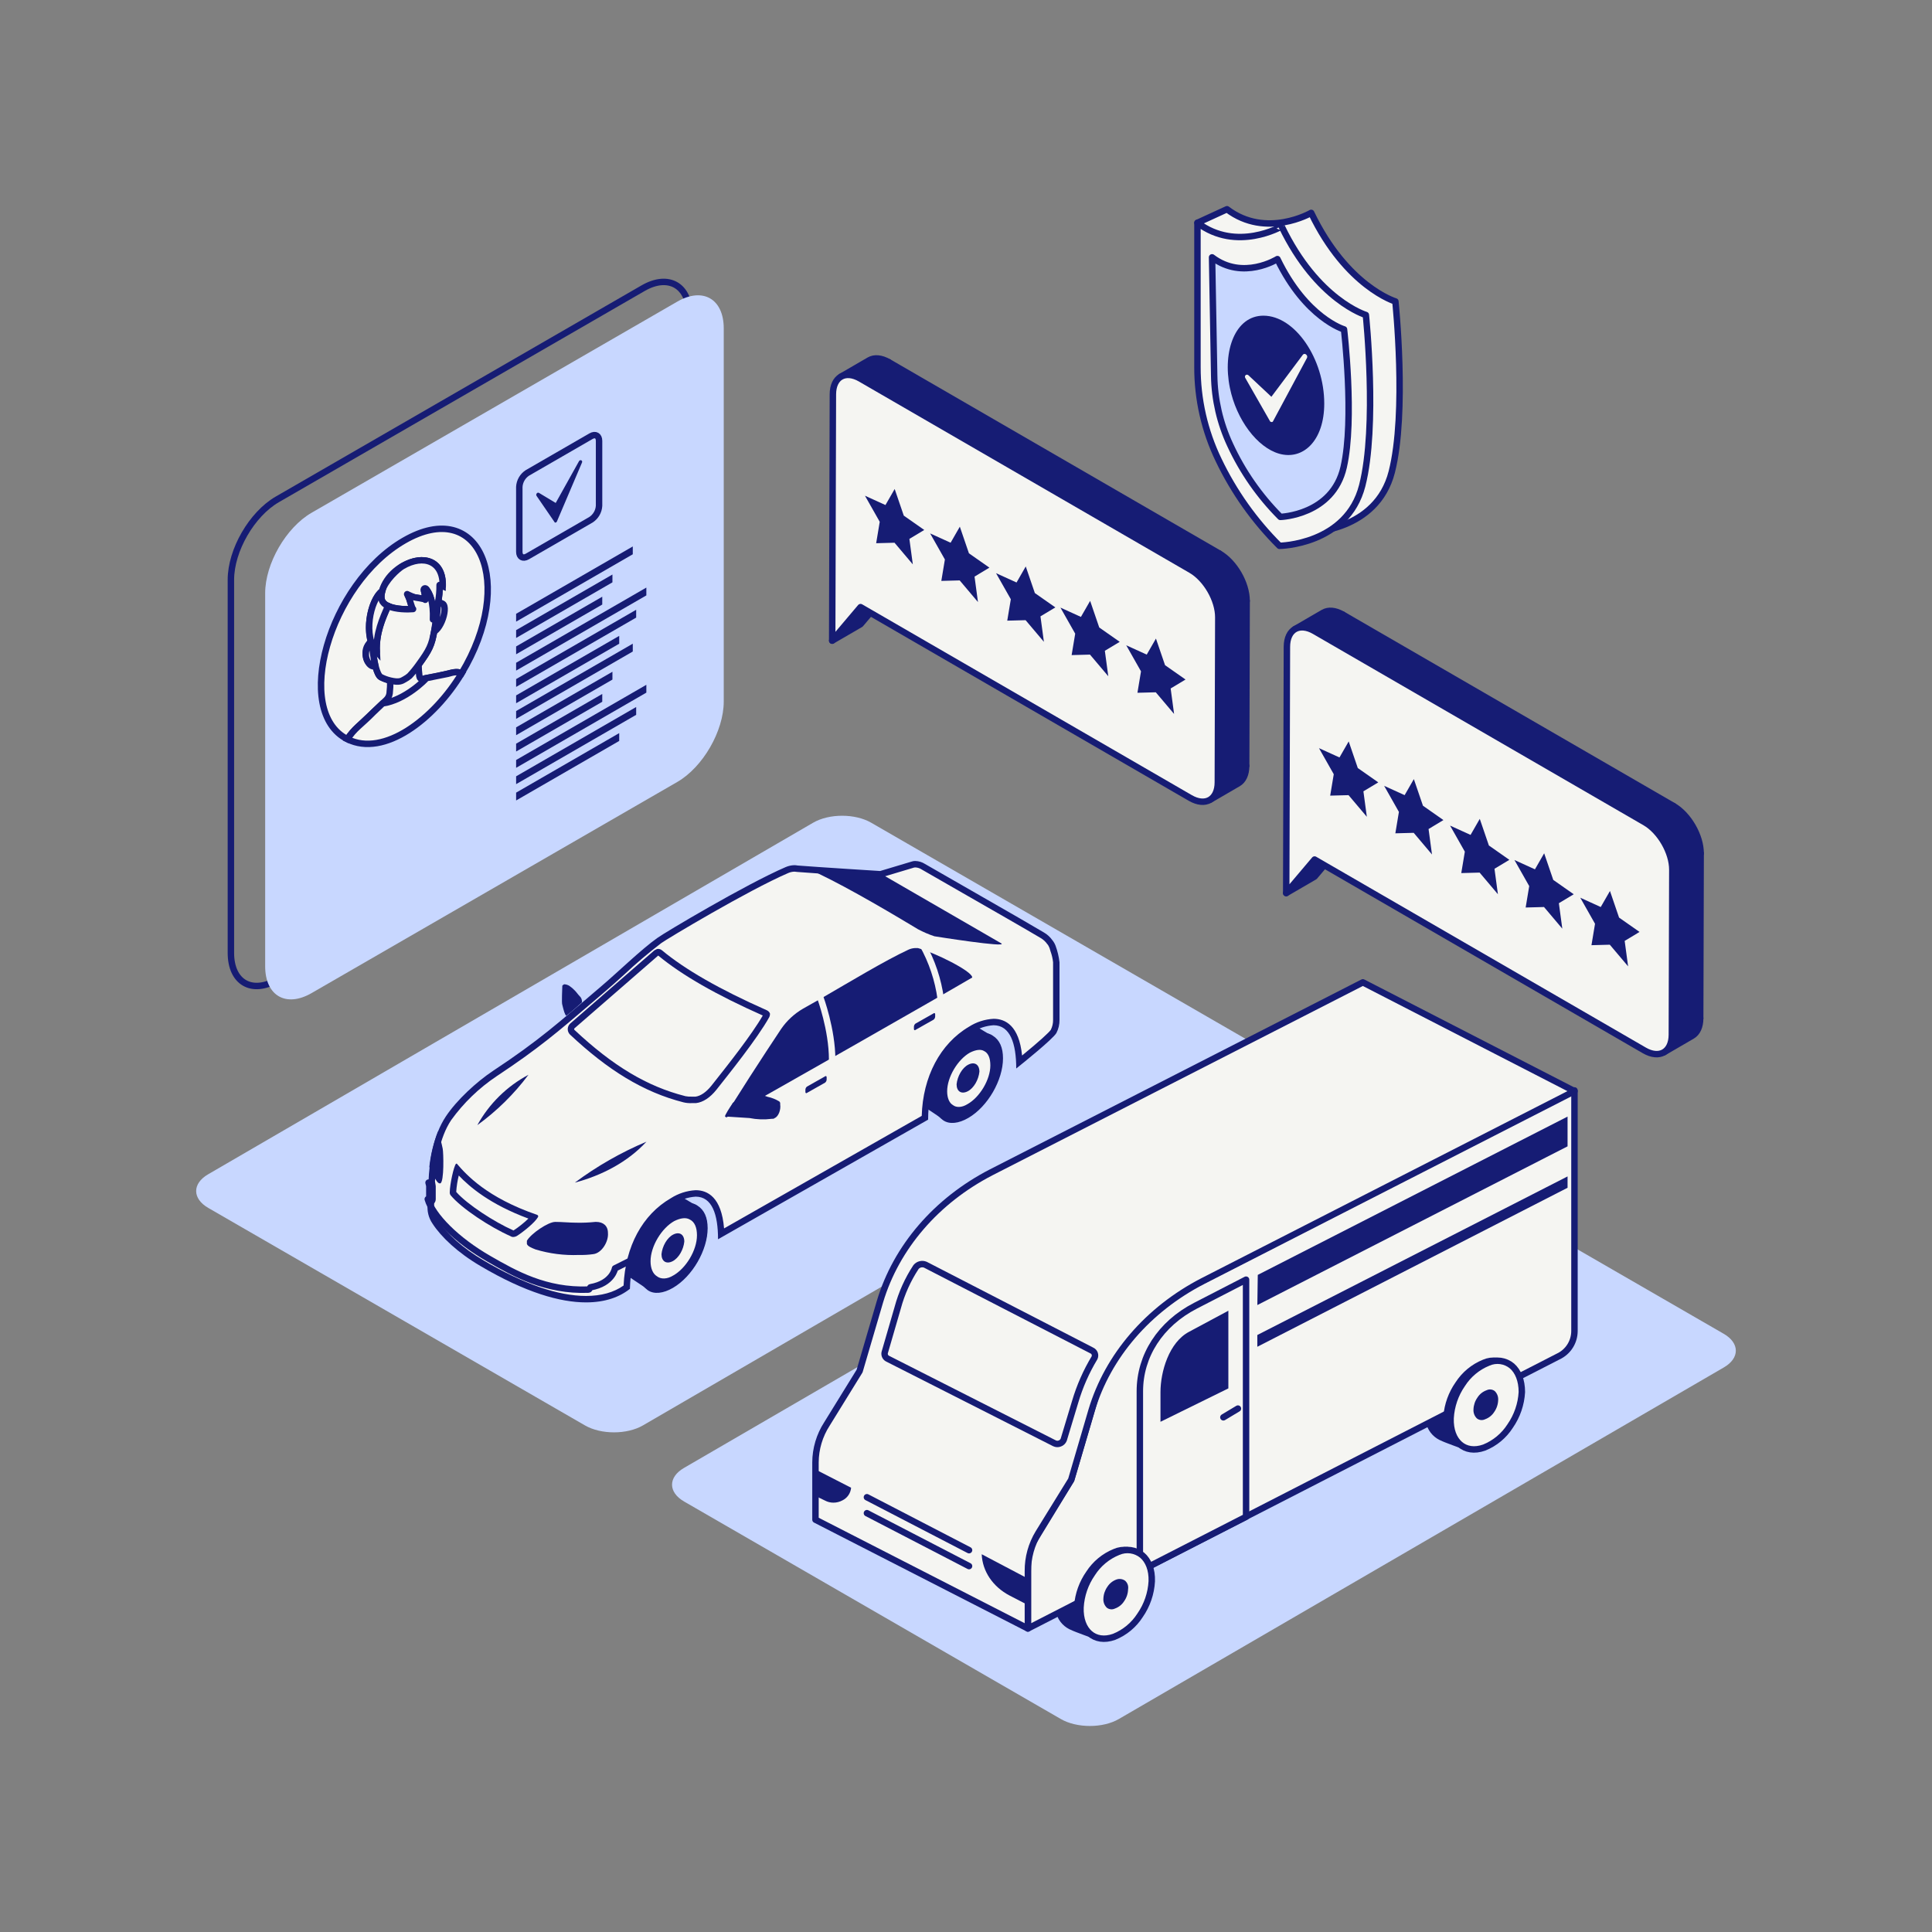
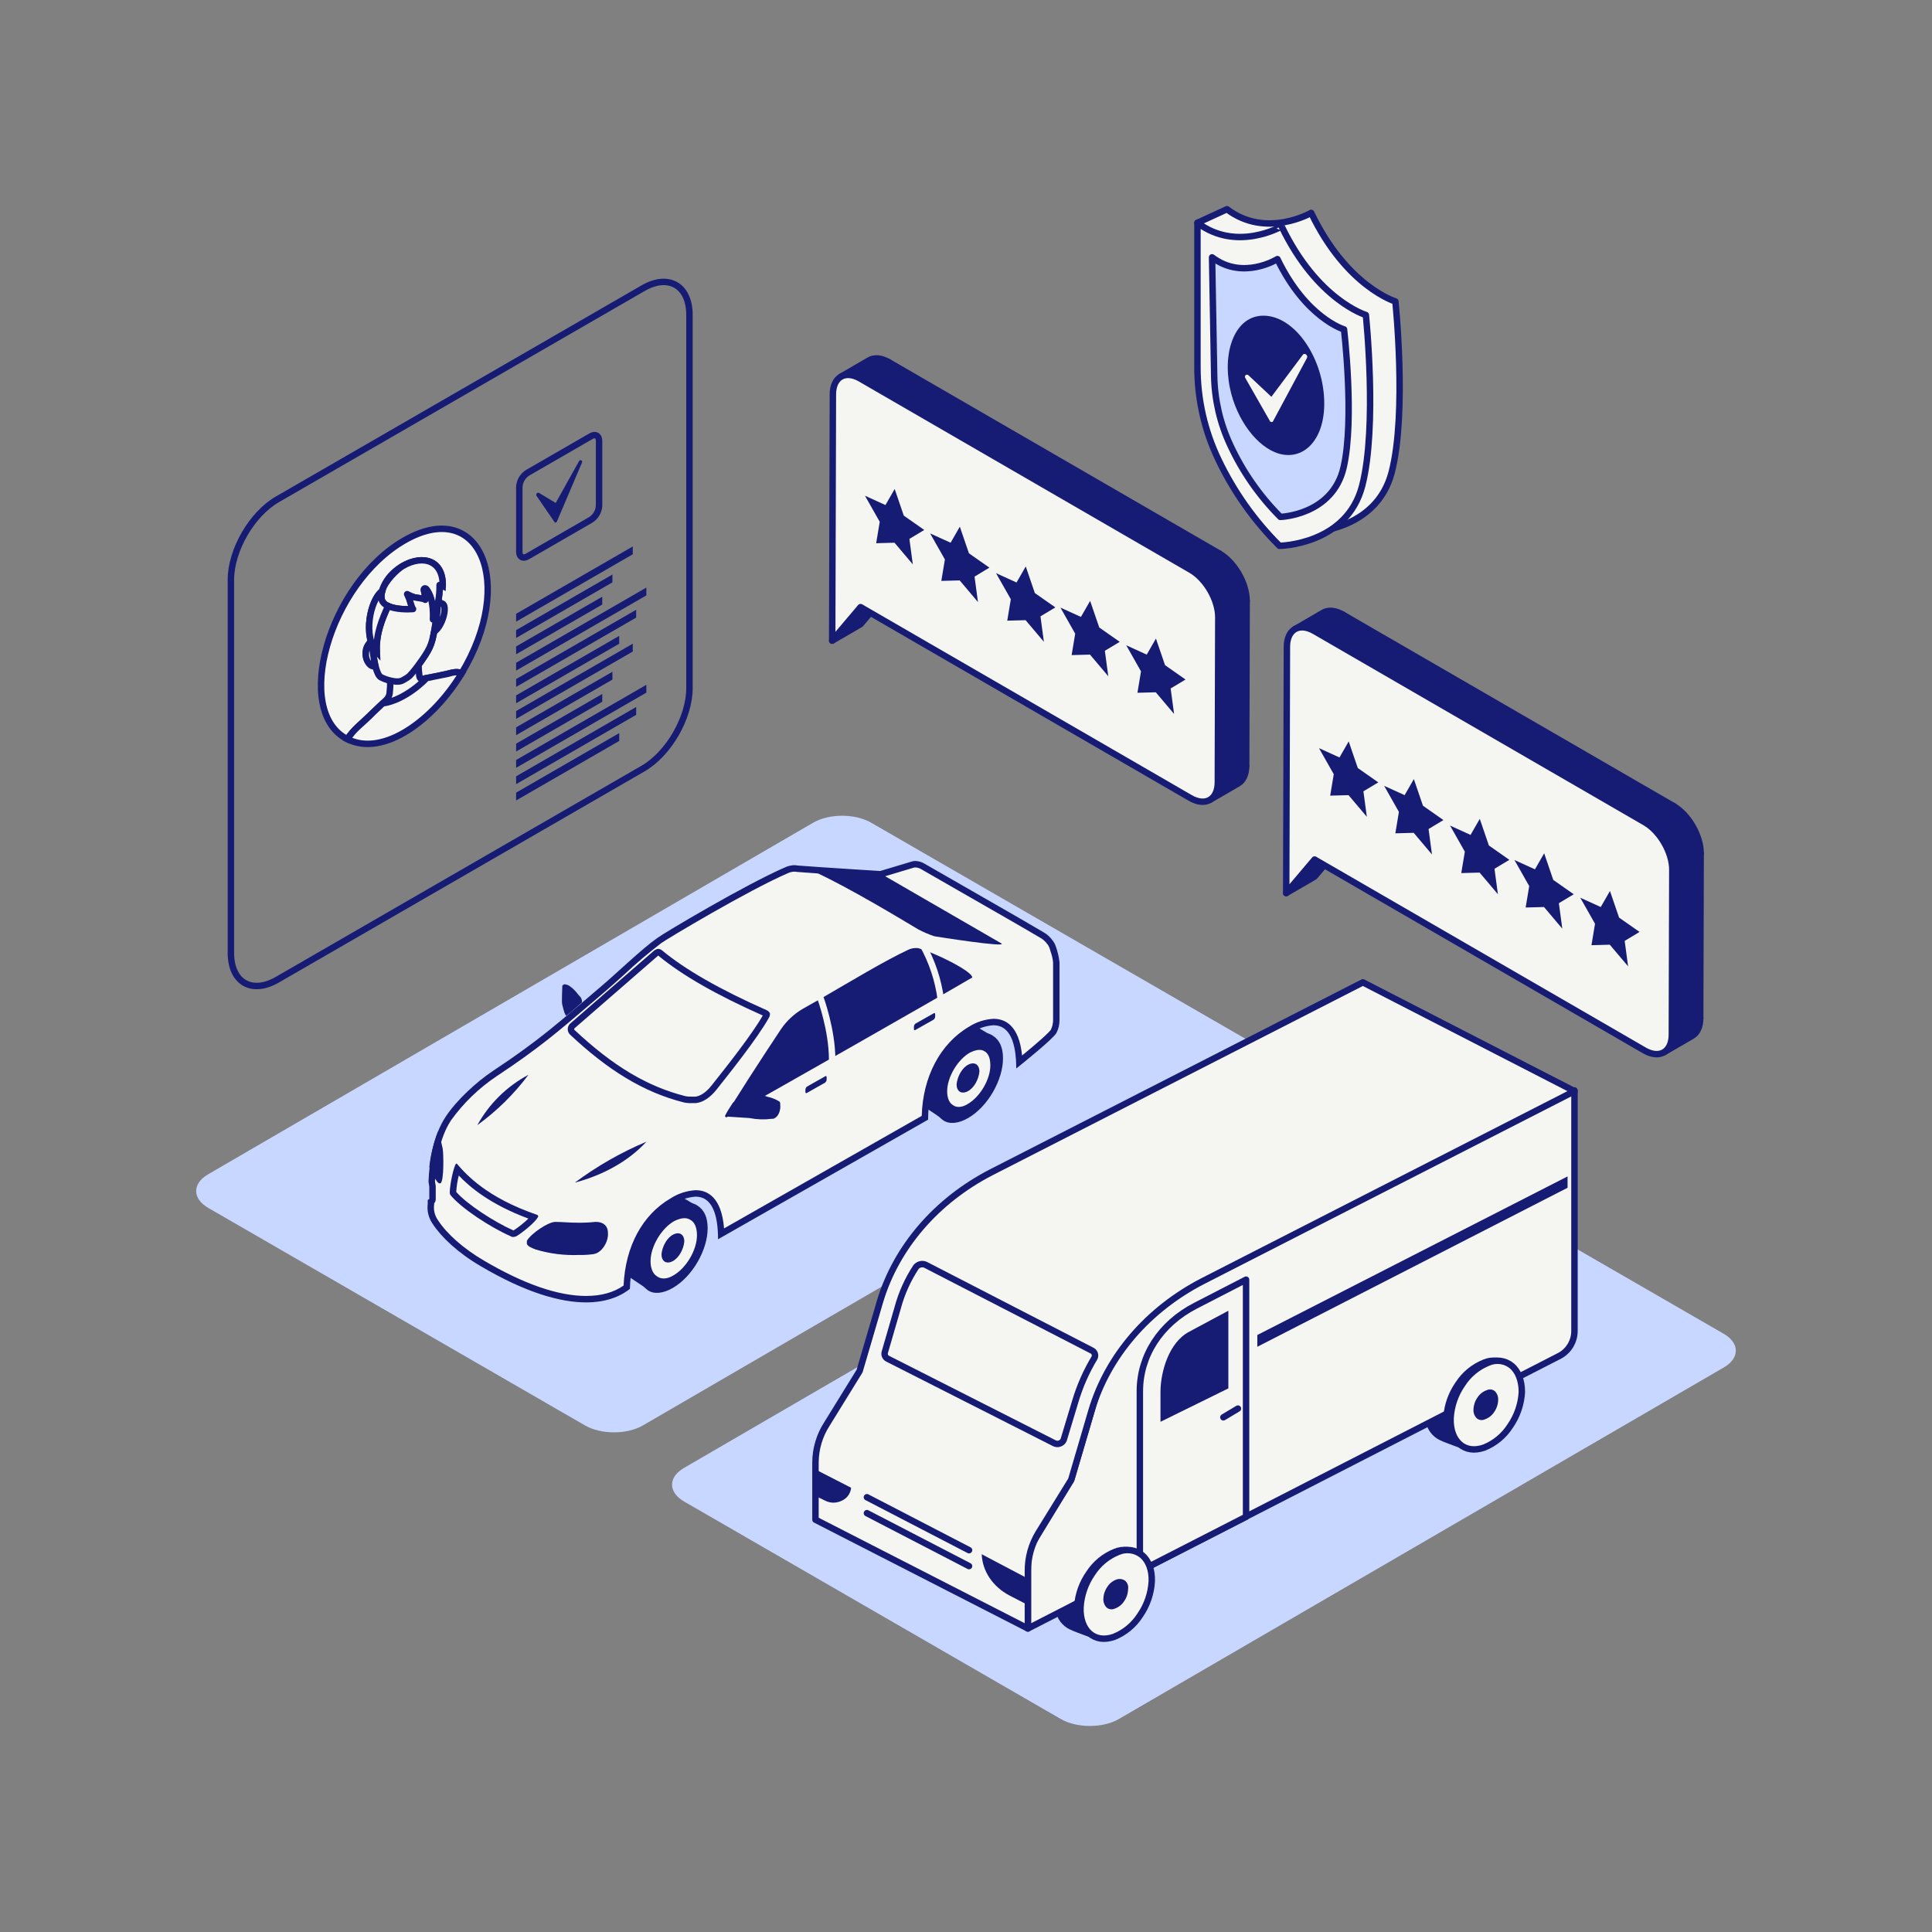
<svg xmlns="http://www.w3.org/2000/svg" width="600" height="600" viewBox="0 0 600 600" fill="none">
  <rect x="0" y="0" width="600" height="600" fill="#808080" stroke="none" />
  <g clip-path="url(#clip0_25_49471)">
    <path d="M199.709 89.507L86.12 155.087C78.193 159.664 71.708 170.897 71.708 180.049V295.938C71.708 305.091 78.193 308.838 86.12 304.259L199.709 238.678C207.636 234.101 214.121 222.869 214.121 213.716V97.827C214.121 88.674 207.636 84.93 199.709 89.507Z" stroke="#161C74" stroke-width="2" stroke-linecap="round" stroke-linejoin="round" />
-     <path d="M210.353 93.663L96.764 159.243C88.837 163.82 82.352 175.053 82.352 184.205V300.094C82.352 309.247 88.837 312.994 96.764 308.415L210.353 242.834C218.28 238.257 224.766 227.025 224.766 217.872V101.983C224.766 92.83 218.28 89.086 210.353 93.663Z" fill="#C8D7FF" />
    <path d="M122.987 222.728H119.84V204.872H135.84V209.877C135.84 211.564 135.507 213.236 134.861 214.795C134.215 216.354 133.269 217.771 132.075 218.964C130.882 220.158 129.465 221.104 127.905 221.75C126.346 222.396 124.675 222.728 122.987 222.728Z" fill="#F5F5F2" />
    <path d="M125.499 167.875C102.106 181.375 90.91 220.94 107.847 229.54C108.807 228.147 109.913 226.862 111.147 225.705C110.318 226.536 119.847 217.477 119.911 217.418C120.5 216.869 120.883 216.137 120.999 215.341C121.15 214.019 121.217 212.69 121.199 211.361C120.186 211.124 119.206 210.765 118.28 210.294C117.545 209.912 117.028 208.362 116.742 207.42C116.663 207.159 116.583 206.85 116.503 206.504C114.603 207.604 112.103 202.697 114.626 199.841C114.792 199.65 114.987 199.486 115.204 199.357C113.497 193.519 115.814 185.665 118.675 183.557C121.175 174.007 137.853 168.697 137.481 182.031C137.166 181.895 136.841 181.774 136.508 181.665C136.556 183.579 136.379 185.492 135.978 187.365C137.615 186.502 137.812 189.13 137.269 191.136C136.769 192.987 135.769 195.221 134.854 195.9C134.059 200.365 133.396 201.771 129.984 206.463C129.997 207.646 130.083 208.828 130.241 210.002C130.341 210.602 130.706 210.986 131.333 210.82L132.426 210.596C139.41 209.526 141.235 208.066 143.362 209.105C160.224 181.125 149.082 154.261 125.499 167.875Z" fill="#F5F5F2" stroke="#161C74" stroke-width="2" stroke-miterlimit="10" />
    <path d="M135.999 187.36C135.488 189.616 135.709 191.178 134.867 195.898C134.945 195.84 135.019 195.775 135.088 195.705C135.155 195.639 135.224 195.564 135.283 195.493C135.383 195.368 135.483 195.242 135.573 195.109C135.643 195.009 135.705 194.909 135.766 194.809C135.847 194.677 135.961 194.479 136.077 194.258C136.138 194.14 136.203 194.012 136.259 193.895C137.641 191.029 138.21 187.167 136.51 187.211C136.38 187.219 136.252 187.248 136.132 187.297C136.082 187.319 136.041 187.339 135.999 187.36Z" fill="#F5F5F2" />
    <mask id="mask0_25_49471" style="mask-type:luminance" maskUnits="userSpaceOnUse" x="134" y="187" width="4" height="9">
      <path d="M135.999 187.36C135.488 189.616 135.709 191.178 134.867 195.898C134.945 195.84 135.019 195.775 135.088 195.705C135.155 195.639 135.224 195.564 135.283 195.493C135.383 195.368 135.483 195.242 135.573 195.109C135.643 195.009 135.705 194.909 135.766 194.809C135.847 194.677 135.961 194.479 136.077 194.258C136.138 194.14 136.203 194.012 136.259 193.895C137.641 191.029 138.21 187.167 136.51 187.211C136.38 187.219 136.252 187.248 136.132 187.297C136.082 187.319 136.041 187.339 135.999 187.36Z" fill="white" />
    </mask>
    <g mask="url(#mask0_25_49471)">
      <path d="M134.868 195.901L134.88 195.893L134.891 195.884L134.902 195.875L134.914 195.866L134.925 195.857L134.937 195.848L134.948 195.838L134.96 195.828L134.969 195.82L134.977 195.813L134.986 195.805L134.995 195.797L135.003 195.789L135.012 195.781L135.021 195.773L135.03 195.765V195.76H135.035L135.043 195.752L135.051 195.744L135.059 195.736L135.067 195.728L135.075 195.72L135.083 195.712L135.091 195.704L135.099 195.695L135.107 195.686L135.115 195.677L135.124 195.667L135.132 195.658L135.14 195.649L135.148 195.64L135.157 195.63L135.165 195.621L135.174 195.61L135.184 195.599L135.193 195.588L135.202 195.576L135.212 195.565L135.221 195.553L135.23 195.541L135.24 195.529L135.252 195.513L135.265 195.497L135.277 195.481L135.289 195.465L135.301 195.449L135.313 195.433L135.325 195.416L135.338 195.399L135.352 195.379L135.366 195.361L135.378 195.343L135.39 195.326L135.401 195.31L135.412 195.294L135.423 195.278L135.434 195.263V195.258V195.252V195.246L135.443 195.233L135.451 195.22L135.46 195.207L135.468 195.195L135.477 195.182L135.485 195.169L135.494 195.156L135.502 195.143V195.137V195.13V195.124V195.118V195.112V195.106V195.099V195.093L135.51 195.08L135.518 195.067L135.526 195.054L135.534 195.041L135.542 195.028L135.55 195.015L135.559 195.002L135.567 194.989V194.982V194.976V194.97V194.963V194.957V194.95V194.944V194.938L135.576 194.923L135.584 194.908L135.593 194.894L135.602 194.879L135.611 194.864L135.619 194.849L135.628 194.834L135.637 194.819V194.813V194.808L135.66 194.767L135.684 194.725L135.707 194.683L135.73 194.641L135.754 194.598L135.777 194.555L135.8 194.512L135.823 194.468V194.462V194.456V194.45V194.444V194.439V194.433V194.427V194.421L135.832 194.405L135.84 194.388L135.848 194.372L135.857 194.355L135.865 194.339L135.874 194.323L135.882 194.306L135.89 194.289V194.282V194.275V194.268V194.261V194.254V194.247V194.24V194.233L135.898 194.217L135.906 194.201L135.914 194.185L135.922 194.169L135.929 194.153L135.937 194.137L135.945 194.121L135.953 194.105V194.098V194.091V194.083V194.076V194.068V194.06V194.053V194.045L135.961 194.029L135.969 194.012L135.977 193.995L135.985 193.979L135.993 193.962L136.001 193.945L136.008 193.928L136.016 193.912V193.905V193.898V193.892V193.885V193.878V193.871V193.865V193.858L136.025 193.839L136.034 193.819L136.043 193.8C136.043 193.8 136.037 193.813 136.06 193.76L136.191 193.46V193.454V193.448V193.442V193.436V193.43L136.199 193.411L136.207 193.393L136.215 193.374L136.223 193.355L136.231 193.336L136.238 193.317L136.246 193.298L136.254 193.279V193.272V193.264V193.257V193.249V193.241V193.234V193.226V193.218L136.26 193.202L136.267 193.184L136.274 193.168L136.281 193.151L136.288 193.133L136.294 193.116L136.301 193.099L136.308 193.082V193.073V193.064V193.055V193.046V193.037V193.028V193.019V193.01L136.314 192.994L136.32 192.978L136.326 192.962L136.333 192.946L136.339 192.93L136.345 192.914L136.351 192.898L136.357 192.882V192.873V192.864V192.854V192.845V192.836V192.826V192.817V192.808L136.363 192.791L136.369 192.775L136.376 192.758L136.382 192.742L136.388 192.725L136.394 192.709L136.4 192.692L136.406 192.676V192.667V192.659V192.65V192.641V192.633V192.625V192.616V192.607L136.415 192.583L136.423 192.558L136.432 192.533L136.441 192.508L136.45 192.483L136.458 192.459L136.467 192.434L136.476 192.409V192.392V192.385L136.483 192.364L136.49 192.342L136.498 192.321L136.505 192.3L136.512 192.279L136.519 192.257L136.526 192.236L136.533 192.215V192.206V192.197V192.188V192.18V192.171V192.162V192.153V192.144L136.539 192.128V192.112L136.544 192.095L136.55 192.079V192.063V192.047V192.031V192.014V192.005V191.996V191.986V191.977V191.967V191.958V191.949V191.939V191.924L136.555 191.908V191.893V191.877V191.862V191.846V191.831V191.815V191.806V191.796V191.787V191.777V191.768V191.758V191.749V191.739V191.722V191.706V191.689L136.56 191.672V191.656V191.639V191.622V191.606V191.598V191.591V191.583V191.575V191.568V191.56V191.553V191.545L136.567 191.521L136.574 191.496L136.587 191.448L136.614 191.348C136.743 190.841 136.834 190.325 136.887 189.805C136.887 189.742 136.901 189.072 136.9 189.135L136.876 188.835L136.833 188.557L136.771 188.304L136.691 188.079L136.591 187.884L136.475 187.721L136.341 187.593L136.19 187.499L136.023 187.444L135.84 187.428H135.783H135.769H135.755H135.74H135.726H135.692H135.681H135.67H135.659H135.648H135.637H135.626H135.616H135.605H135.596H135.579H135.565H135.552H135.538H135.525H135.511H135.498L135.484 187.434H135.47L135.452 187.442L135.434 187.45L135.417 187.457L135.4 187.465L135.368 187.48L135.337 187.496C135.322 187.56 135.095 188.529 135.111 188.465L135.076 188.603C135.076 188.666 134.976 190.003 134.985 189.942C134.769 192.332 134.55 193.842 134.553 193.812L134.418 194.743L134.277 195.621L134.205 196.034L134.868 195.901Z" fill="#F5F5F2" />
      <path d="M134.868 195.901L134.88 195.893L134.891 195.884L134.902 195.875L134.914 195.866L134.925 195.857L134.937 195.848L134.948 195.838L134.96 195.828L134.969 195.82L134.977 195.813L134.986 195.805L134.995 195.797L135.003 195.789L135.012 195.781L135.021 195.773L135.03 195.765V195.76H135.035L135.043 195.752L135.051 195.744L135.059 195.736L135.067 195.728L135.075 195.72L135.083 195.712L135.091 195.704L135.099 195.695L135.107 195.686L135.115 195.677L135.124 195.667L135.132 195.658L135.14 195.649L135.148 195.64L135.157 195.63L135.165 195.621L135.174 195.61L135.184 195.599L135.193 195.588L135.202 195.576L135.212 195.565L135.221 195.553L135.23 195.541L135.24 195.529L135.252 195.513L135.265 195.497L135.277 195.481L135.289 195.465L135.301 195.449L135.313 195.433L135.325 195.416L135.338 195.399L135.352 195.379L135.366 195.361L135.378 195.343L135.39 195.326L135.401 195.31L135.412 195.294L135.423 195.278L135.434 195.263V195.258V195.252V195.246L135.443 195.233L135.451 195.22L135.46 195.207L135.468 195.195L135.477 195.182L135.485 195.169L135.494 195.156L135.502 195.143V195.137V195.13V195.124V195.118V195.112V195.106V195.099V195.093L135.51 195.08L135.518 195.067L135.526 195.054L135.534 195.041L135.542 195.028L135.55 195.015L135.559 195.002L135.567 194.989V194.982V194.976V194.97V194.963V194.957V194.95V194.944V194.938L135.576 194.923L135.584 194.908L135.593 194.894L135.602 194.879L135.611 194.864L135.619 194.849L135.628 194.834L135.637 194.819V194.813V194.808L135.66 194.767L135.684 194.725L135.707 194.683L135.73 194.641L135.754 194.598L135.777 194.555L135.8 194.512L135.823 194.468V194.462V194.456V194.45V194.444V194.439V194.433V194.427V194.421L135.832 194.405L135.84 194.388L135.848 194.372L135.857 194.355L135.865 194.339L135.874 194.323L135.882 194.306L135.89 194.289V194.282V194.275V194.268V194.261V194.254V194.247V194.24V194.233L135.898 194.217L135.906 194.201L135.914 194.185L135.922 194.169L135.929 194.153L135.937 194.137L135.945 194.121L135.953 194.105V194.098V194.091V194.083V194.076V194.068V194.06V194.053V194.045L135.961 194.029L135.969 194.012L135.977 193.995L135.985 193.979L135.993 193.962L136.001 193.945L136.008 193.928L136.016 193.912V193.905V193.898V193.892V193.885V193.878V193.871V193.865V193.858L136.025 193.839L136.034 193.819L136.043 193.8C136.043 193.8 136.037 193.813 136.06 193.76L136.191 193.46V193.454V193.448V193.442V193.436V193.43L136.199 193.411L136.207 193.393L136.215 193.374L136.223 193.355L136.231 193.336L136.238 193.317L136.246 193.298L136.254 193.279V193.272V193.264V193.257V193.249V193.241V193.234V193.226V193.218L136.26 193.202L136.267 193.184L136.274 193.168L136.281 193.151L136.288 193.133L136.294 193.116L136.301 193.099L136.308 193.082V193.073V193.064V193.055V193.046V193.037V193.028V193.019V193.01L136.314 192.994L136.32 192.978L136.326 192.962L136.333 192.946L136.339 192.93L136.345 192.914L136.351 192.898L136.357 192.882V192.873V192.864V192.854V192.845V192.836V192.826V192.817V192.808L136.363 192.791L136.369 192.775L136.376 192.758L136.382 192.742L136.388 192.725L136.394 192.709L136.4 192.692L136.406 192.676V192.667V192.659V192.65V192.641V192.633V192.625V192.616V192.607L136.415 192.583L136.423 192.558L136.432 192.533L136.441 192.508L136.45 192.483L136.458 192.459L136.467 192.434L136.476 192.409V192.392V192.385L136.483 192.364L136.49 192.342L136.498 192.321L136.505 192.3L136.512 192.279L136.519 192.257L136.526 192.236L136.533 192.215V192.206V192.197V192.188V192.18V192.171V192.162V192.153V192.144L136.539 192.128V192.112L136.544 192.095L136.55 192.079V192.063V192.047V192.031V192.014V192.005V191.996V191.986V191.977V191.967V191.958V191.949V191.939V191.924L136.555 191.908V191.893V191.877V191.862V191.846V191.831V191.815V191.806V191.796V191.787V191.777V191.768V191.758V191.749V191.739V191.722V191.706V191.689L136.56 191.672V191.656V191.639V191.622V191.606V191.598V191.591V191.583V191.575V191.568V191.56V191.553V191.545L136.567 191.521L136.574 191.496L136.587 191.448L136.614 191.348C136.743 190.841 136.834 190.325 136.887 189.805C136.887 189.742 136.901 189.072 136.9 189.135L136.876 188.835L136.833 188.557L136.771 188.304L136.691 188.079L136.591 187.884L136.475 187.721L136.341 187.593L136.19 187.499L136.023 187.444L135.84 187.428H135.783H135.769H135.755H135.74H135.726H135.692H135.681H135.67H135.659H135.648H135.637H135.626H135.616H135.605H135.596H135.579H135.565H135.552H135.538H135.525H135.511H135.498L135.484 187.434H135.47L135.452 187.442L135.434 187.45L135.417 187.457L135.4 187.465L135.368 187.48L135.337 187.496C135.322 187.56 135.095 188.529 135.111 188.465L135.076 188.603C135.076 188.666 134.976 190.003 134.985 189.942C134.769 192.332 134.55 193.842 134.553 193.812L134.418 194.743L134.277 195.621L134.205 196.034L134.868 195.901Z" stroke="#161C74" stroke-width="2" stroke-miterlimit="10" />
    </g>
    <path d="M135.999 187.36C135.488 189.616 135.709 191.178 134.867 195.898C134.945 195.84 135.019 195.775 135.088 195.705C135.155 195.639 135.224 195.564 135.283 195.493C135.383 195.368 135.483 195.242 135.573 195.109C135.643 195.009 135.705 194.909 135.766 194.809C135.847 194.677 135.961 194.479 136.077 194.258C136.138 194.14 136.203 194.012 136.259 193.895C137.641 191.029 138.21 187.167 136.51 187.211C136.38 187.219 136.252 187.248 136.132 187.297C136.082 187.319 136.041 187.339 135.999 187.36Z" stroke="#161C74" stroke-width="2" stroke-miterlimit="10" />
    <path d="M114.032 204.956C114.075 205.044 114.116 205.124 114.163 205.209C114.21 205.294 114.258 205.377 114.307 205.454C114.377 205.565 114.424 205.631 114.477 205.704C114.53 205.777 114.577 205.837 114.657 205.932C114.713 205.997 114.77 206.059 114.833 206.122C114.896 206.185 114.951 206.235 115.014 206.287C115.082 206.345 115.154 206.397 115.23 206.445C115.294 206.487 115.36 206.524 115.43 206.556C115.494 206.587 115.561 206.612 115.63 206.632C115.695 206.651 115.762 206.665 115.83 206.673C115.906 206.682 115.983 206.682 116.06 206.673C116.128 206.666 116.195 206.652 116.26 206.63C116.327 206.608 116.391 206.579 116.453 206.545C116.476 206.532 116.5 206.517 116.523 206.502C116.072 204.442 115.772 202.351 115.623 200.247C115.495 199.952 115.381 199.645 115.28 199.327C115.093 199.429 114.922 199.557 114.773 199.709C114.723 199.751 113.199 203.235 114.032 204.956Z" fill="#F5F5F2" />
    <mask id="mask1_25_49471" style="mask-type:luminance" maskUnits="userSpaceOnUse" x="113" y="199" width="4" height="8">
      <path d="M114.032 204.956C114.075 205.044 114.116 205.124 114.163 205.209C114.21 205.294 114.258 205.377 114.307 205.454C114.377 205.565 114.424 205.631 114.477 205.704C114.53 205.777 114.577 205.837 114.657 205.932C114.713 205.997 114.77 206.059 114.833 206.122C114.896 206.185 114.951 206.235 115.014 206.287C115.082 206.345 115.154 206.397 115.23 206.445C115.294 206.487 115.36 206.524 115.43 206.556C115.494 206.587 115.561 206.612 115.63 206.632C115.695 206.651 115.762 206.665 115.83 206.673C115.906 206.682 115.983 206.682 116.06 206.673C116.128 206.666 116.195 206.652 116.26 206.63C116.327 206.608 116.391 206.579 116.453 206.545C116.476 206.532 116.5 206.517 116.523 206.502C116.072 204.442 115.772 202.351 115.623 200.247C115.495 199.952 115.381 199.645 115.28 199.327C115.093 199.429 114.922 199.557 114.773 199.709C114.723 199.751 113.199 203.235 114.032 204.956Z" fill="white" />
    </mask>
    <g mask="url(#mask1_25_49471)">
      <path d="M113.613 203.416C113.622 203.479 113.72 204.111 113.713 204.048L113.794 204.348L113.894 204.637L113.901 204.654L113.907 204.671L113.914 204.687L113.921 204.704L113.928 204.72L113.935 204.737L113.942 204.753L113.949 204.77V204.776V204.782V204.788V204.794V204.799V204.805V204.811V204.822V204.832V204.843L113.954 204.853V204.864L113.959 204.874V204.885V204.895V204.902V204.909V204.915V204.922V204.929V204.935V204.942V204.949V204.958V204.968V204.978L113.964 204.987V204.997V205.007V205.016V205.026V205.032V205.038V205.045V205.051V205.057V205.064V205.07V205.076L113.969 205.086V205.096V205.106L113.974 205.116L113.98 205.126V205.136V205.146L113.985 205.156V205.162V205.168V205.174V205.18V205.186V205.192V205.202L113.99 205.212L113.996 205.221V205.231L114.002 205.241V205.25L114.008 205.26V205.269V205.276V205.282V205.288V205.294V205.3V205.306V205.312V205.318L114.014 205.328L114.02 205.337V205.347L114.026 205.356L114.032 205.365L114.037 205.375L114.043 205.384L114.049 205.394V205.4V205.406V205.411V205.417L114.056 205.428L114.063 205.44L114.071 205.451L114.078 205.463L114.085 205.474L114.093 205.485L114.1 205.496L114.108 205.508L114.118 205.522L114.128 205.536L114.137 205.551L114.147 205.565L114.157 205.579L114.167 205.593L114.177 205.607L114.187 205.621L114.195 205.632L114.203 205.643L114.211 205.654L114.219 205.664L114.227 205.675L114.235 205.685L114.243 205.696L114.251 205.706V205.711L114.257 205.719L114.264 205.728L114.27 205.736L114.277 205.744L114.284 205.752L114.29 205.76L114.297 205.768L114.303 205.776V205.781L114.31 205.788L114.316 205.796L114.323 205.803L114.329 205.811L114.336 205.819L114.342 205.826L114.349 205.833L114.356 205.841V205.846H114.361L114.366 205.851L114.373 205.858L114.379 205.864L114.386 205.871L114.392 205.878L114.399 205.885L114.405 205.892L114.412 205.899L114.418 205.906V205.911H114.423L114.428 205.916L114.435 205.923L114.442 205.93L114.449 205.936L114.456 205.943L114.463 205.95L114.47 205.957L114.477 205.964L114.485 205.97L114.493 205.977L114.501 205.984L114.509 205.991L114.517 205.998L114.524 206.005L114.532 206.012L114.54 206.019L114.548 206.025L114.557 206.033L114.567 206.041L114.577 206.048L114.586 206.056L114.596 206.064L114.606 206.071L114.615 206.079L114.625 206.086L114.637 206.094L114.648 206.103L114.66 206.111L114.671 206.119L114.683 206.128L114.695 206.136L114.706 206.144L114.718 206.151H114.726L114.734 206.157L114.742 206.162H114.75H114.758H114.766H114.774L114.782 206.167H114.787H114.794H114.802H114.809H114.816H114.823H114.831H114.838H114.845H114.85H114.855H114.862H114.87H114.877H114.884H114.892H114.899H114.906H114.914H114.919H114.924H114.931H114.938H114.945H114.952H114.959H114.966H114.973H114.98H114.985H114.991H114.996H115.002H115.01H115.017H115.024H115.031H115.039H115.046H115.053H115.061H115.086H115.1H115.109H115.117H115.135H115.144H115.522H115.529H115.536H115.543H115.55H115.558H115.565H115.572H115.579H115.585H115.59H115.596H115.601H115.608H115.615H115.622H115.629H115.636H115.643H115.65H115.658H115.663H115.668H115.675H115.683H115.69H115.697H115.705H115.712H115.719H115.726H115.731H115.736H115.744H115.753H115.762L115.771 206.161H115.78L115.789 206.155H115.798L115.806 206.149L115.734 205.828C115.534 204.836 115.452 204.369 115.455 204.383C115.269 203.248 115.203 202.754 115.205 202.768C114.973 200.956 114.932 200.268 114.933 200.29L114.905 199.89C114.653 199.283 114.549 198.931 114.562 198.97H114.556H114.548L114.534 198.978L114.52 198.987L114.506 198.996L114.492 199.004L114.478 199.013L114.464 199.022L114.451 199.032L114.437 199.041H114.432L114.416 199.053L114.4 199.065L114.384 199.077L114.368 199.089L114.351 199.101L114.335 199.114L114.319 199.127L114.303 199.14L114.284 199.157L114.266 199.173L114.249 199.187L114.233 199.202L114.217 199.216L114.203 199.229L114.188 199.243L114.174 199.256H114.169L114.153 199.271L114.137 199.287L114.122 199.303L114.106 199.32L114.09 199.336L114.075 199.353L113.861 199.614L113.695 199.861L113.546 200.128C113.518 200.192 113.271 200.77 113.299 200.706C113.169 201.122 113.076 201.548 113.022 201.981C113.022 202.044 112.996 202.701 112.998 202.638L113.017 202.963L113.613 203.416Z" fill="#F5F5F2" />
      <path d="M113.613 203.416C113.622 203.479 113.72 204.111 113.713 204.048L113.794 204.348L113.894 204.637L113.901 204.654L113.907 204.671L113.914 204.687L113.921 204.704L113.928 204.72L113.935 204.737L113.942 204.753L113.949 204.77V204.776V204.782V204.788V204.794V204.799V204.805V204.811V204.822V204.832V204.843L113.954 204.853V204.864L113.959 204.874V204.885V204.895V204.902V204.909V204.915V204.922V204.929V204.935V204.942V204.949V204.958V204.968V204.978L113.964 204.987V204.997V205.007V205.016V205.026V205.032V205.038V205.045V205.051V205.057V205.064V205.07V205.076L113.969 205.086V205.096V205.106L113.974 205.116L113.98 205.126V205.136V205.146L113.985 205.156V205.162V205.168V205.174V205.18V205.186V205.192V205.202L113.99 205.212L113.996 205.221V205.231L114.002 205.241V205.25L114.008 205.26V205.269V205.276V205.282V205.288V205.294V205.3V205.306V205.312V205.318L114.014 205.328L114.02 205.337V205.347L114.026 205.356L114.032 205.365L114.037 205.375L114.043 205.384L114.049 205.394V205.4V205.406V205.411V205.417L114.056 205.428L114.063 205.44L114.071 205.451L114.078 205.463L114.085 205.474L114.093 205.485L114.1 205.496L114.108 205.508L114.118 205.522L114.128 205.536L114.137 205.551L114.147 205.565L114.157 205.579L114.167 205.593L114.177 205.607L114.187 205.621L114.195 205.632L114.203 205.643L114.211 205.654L114.219 205.664L114.227 205.675L114.235 205.685L114.243 205.696L114.251 205.706V205.711L114.257 205.719L114.264 205.728L114.27 205.736L114.277 205.744L114.284 205.752L114.29 205.76L114.297 205.768L114.303 205.776V205.781L114.31 205.788L114.316 205.796L114.323 205.803L114.329 205.811L114.336 205.819L114.342 205.826L114.349 205.833L114.356 205.841V205.846H114.361L114.366 205.851L114.373 205.858L114.379 205.864L114.386 205.871L114.392 205.878L114.399 205.885L114.405 205.892L114.412 205.899L114.418 205.906V205.911H114.423L114.428 205.916L114.435 205.923L114.442 205.93L114.449 205.936L114.456 205.943L114.463 205.95L114.47 205.957L114.477 205.964L114.485 205.97L114.493 205.977L114.501 205.984L114.509 205.991L114.517 205.998L114.524 206.005L114.532 206.012L114.54 206.019L114.548 206.025L114.557 206.033L114.567 206.041L114.577 206.048L114.586 206.056L114.596 206.064L114.606 206.071L114.615 206.079L114.625 206.086L114.637 206.094L114.648 206.103L114.66 206.111L114.671 206.119L114.683 206.128L114.695 206.136L114.706 206.144L114.718 206.151H114.726L114.734 206.157L114.742 206.162H114.75H114.758H114.766H114.774L114.782 206.167H114.787H114.794H114.802H114.809H114.816H114.823H114.831H114.838H114.845H114.85H114.855H114.862H114.87H114.877H114.884H114.892H114.899H114.906H114.914H114.919H114.924H114.931H114.938H114.945H114.952H114.959H114.966H114.973H114.98H114.985H114.991H114.996H115.002H115.01H115.017H115.024H115.031H115.039H115.046H115.053H115.061H115.086H115.1H115.109H115.117H115.135H115.144H115.522H115.529H115.536H115.543H115.55H115.558H115.565H115.572H115.579H115.585H115.59H115.596H115.601H115.608H115.615H115.622H115.629H115.636H115.643H115.65H115.658H115.663H115.668H115.675H115.683H115.69H115.697H115.705H115.712H115.719H115.726H115.731H115.736H115.744H115.753H115.762L115.771 206.161H115.78L115.789 206.155H115.798L115.806 206.149L115.734 205.828C115.534 204.836 115.452 204.369 115.455 204.383C115.269 203.248 115.203 202.754 115.205 202.768C114.973 200.956 114.932 200.268 114.933 200.29L114.905 199.89C114.653 199.283 114.549 198.931 114.562 198.97H114.556H114.548L114.534 198.978L114.52 198.987L114.506 198.996L114.492 199.004L114.478 199.013L114.464 199.022L114.451 199.032L114.437 199.041H114.432L114.416 199.053L114.4 199.065L114.384 199.077L114.368 199.089L114.351 199.101L114.335 199.114L114.319 199.127L114.303 199.14L114.284 199.157L114.266 199.173L114.249 199.187L114.233 199.202L114.217 199.216L114.203 199.229L114.188 199.243L114.174 199.256H114.169L114.153 199.271L114.137 199.287L114.122 199.303L114.106 199.32L114.09 199.336L114.075 199.353L113.861 199.614L113.695 199.861L113.546 200.128C113.518 200.192 113.271 200.77 113.299 200.706C113.169 201.122 113.076 201.548 113.022 201.981C113.022 202.044 112.996 202.701 112.998 202.638L113.017 202.963L113.613 203.416Z" stroke="#161C74" stroke-width="2" stroke-miterlimit="10" />
    </g>
    <path d="M114.032 204.956C114.075 205.044 114.116 205.124 114.163 205.209C114.21 205.294 114.258 205.377 114.307 205.454C114.377 205.565 114.424 205.631 114.477 205.704C114.53 205.777 114.577 205.837 114.657 205.932C114.713 205.997 114.77 206.059 114.833 206.122C114.896 206.185 114.951 206.235 115.014 206.287C115.082 206.345 115.154 206.397 115.23 206.445C115.294 206.487 115.36 206.524 115.43 206.556C115.494 206.587 115.561 206.612 115.63 206.632C115.695 206.651 115.762 206.665 115.83 206.673C115.906 206.682 115.983 206.682 116.06 206.673C116.128 206.666 116.195 206.652 116.26 206.63C116.327 206.608 116.391 206.579 116.453 206.545C116.476 206.532 116.5 206.517 116.523 206.502C116.072 204.442 115.772 202.351 115.623 200.247C115.495 199.952 115.381 199.645 115.28 199.327C115.093 199.429 114.922 199.557 114.773 199.709C114.723 199.751 113.199 203.235 114.032 204.956Z" stroke="#161C74" stroke-width="2" stroke-miterlimit="10" />
    <path d="M143.376 209.1C141.694 208.278 139.852 209.1 139.137 209.243L132.437 210.591C132.226 210.966 125.88 217.453 118.829 218.448L115.993 221.148C112.104 225.139 109.969 226.216 107.908 229.565C119.244 235.248 134.799 223.355 143.376 209.1Z" fill="#F5F5F2" stroke="#161C74" stroke-width="2" stroke-miterlimit="10" />
    <path d="M118.689 183.558C118.073 185.906 118.496 187.275 120.494 188.2C122.894 189.311 126.741 189.288 128.28 189.144C127.98 189.17 127.24 186.144 127.024 185.744C126.689 185.108 126.442 184.517 126.442 184.517C126.442 184.517 127.542 185.064 128.479 185.443C128.889 185.609 132.061 185.932 132.059 186.278C132.068 185.246 131.919 184.219 131.618 183.231C131.59 183.143 131.594 183.047 131.629 182.961C131.663 182.875 131.727 182.804 131.808 182.759C131.89 182.715 131.985 182.7 132.076 182.718C132.167 182.736 132.249 182.785 132.308 182.856C133.408 184.205 134.689 186.798 134.46 192.372C135.874 188.985 136.575 185.343 136.522 181.672C136.855 181.781 137.18 181.902 137.495 182.038C137.712 174.278 131.621 171.998 125.058 175.788C123.575 176.638 119.545 180.288 118.689 183.558Z" fill="#F5F5F2" stroke="#161C74" stroke-width="2" stroke-linejoin="round" />
    <path d="M117.005 202.448C116.42 201.798 115.95 201.054 115.615 200.248C115.776 202.668 116.158 205.069 116.756 207.42C117.042 208.362 117.556 209.912 118.294 210.294C119.22 210.765 120.2 211.124 121.213 211.361C124.013 212.02 124.725 211.494 125.665 210.952C126.216 210.657 126.732 210.303 127.204 209.894C128.212 208.814 129.146 207.668 129.999 206.463C133.353 201.851 134.058 200.452 134.869 195.9C135.296 193.44 135.587 190.959 135.74 188.468C135.406 189.796 134.978 191.099 134.461 192.368C134.678 187.082 133.545 184.485 132.492 183.082C132.429 182.998 132.339 182.938 132.238 182.914C132.136 182.889 132.029 182.899 131.935 182.945C131.841 182.99 131.765 183.066 131.721 183.161C131.676 183.255 131.666 183.362 131.692 183.464C131.944 184.379 132.068 185.324 132.062 186.274C132.062 185.928 128.892 185.605 128.482 185.439C127.549 185.06 127.721 185.683 126.924 185.066C127.353 185.611 126.692 185.104 127.024 185.74C127.24 186.147 127.982 189.169 128.28 189.14C126.741 189.284 122.894 189.307 120.494 188.196C119.739 189.968 116.64 195.814 117.005 202.448Z" fill="#F5F5F2" stroke="#161C74" stroke-width="2" stroke-linecap="round" stroke-linejoin="round" />
    <path d="M135.964 187.74C135.822 190.564 135.456 193.373 134.869 196.14C137.878 194.287 139.771 185.53 135.964 187.74Z" fill="#F5F5F2" stroke="#161C74" stroke-width="2" stroke-miterlimit="10" />
    <path d="M113.899 204.882C114.431 206.211 115.518 207.324 116.465 206.782C116.485 206.771 116.503 206.759 116.522 206.746C116.036 204.347 115.687 201.922 115.477 199.482C115.39 199.516 115.306 199.556 115.225 199.602C113.824 200.4 113.164 203.056 113.899 204.882Z" fill="#F5F5F2" stroke="#161C74" stroke-width="2" stroke-miterlimit="10" />
    <path d="M118.689 183.559C114.821 186.407 112.736 197.807 117.005 202.448C116.688 196.675 118.845 192.06 120.494 188.201C118.487 187.271 118.076 185.901 118.689 183.559Z" fill="#F5F5F2" stroke="#161C74" stroke-width="2" stroke-miterlimit="10" />
    <path d="M196.516 169.704L160.285 190.622V193.055L196.516 172.137V169.704Z" fill="#161C74" />
    <path d="M190.196 178.421L160.285 195.69V198.122L190.196 180.854V178.421Z" fill="#161C74" />
    <path d="M187.036 185.313L160.285 200.758V203.19L187.036 187.746V185.313Z" fill="#161C74" />
    <path d="M160.285 205.826V208.258L200.729 184.908V182.475L160.285 205.826Z" fill="#161C74" />
    <path d="M160.285 213.326L197.569 191.8V189.367L160.285 210.894V213.326Z" fill="#161C74" />
    <path d="M160.285 218.395L192.302 199.909V197.477L160.285 215.962V218.395Z" fill="#161C74" />
    <path d="M196.516 199.902L160.285 220.82V223.252L196.516 202.334V199.902Z" fill="#161C74" />
    <path d="M190.196 208.618L160.285 225.888V228.32L190.196 211.051V208.618Z" fill="#161C74" />
    <path d="M187.036 215.512L160.285 230.956V233.389L187.036 217.944V215.512Z" fill="#161C74" />
    <path d="M160.285 236.023V238.456L200.729 215.105V212.672L160.285 236.023Z" fill="#161C74" />
    <path d="M160.285 243.524L197.569 221.998V219.565L160.285 241.091V243.524Z" fill="#161C74" />
    <path d="M160.285 248.593L192.302 230.107V227.675L160.285 246.16V248.593Z" fill="#161C74" />
    <path d="M172.334 162.3L172.185 162.1L166.616 153.974C166.545 153.849 166.517 153.704 166.538 153.562C166.559 153.42 166.627 153.289 166.731 153.189C166.807 153.095 166.914 153.032 167.033 153.009C167.152 152.987 167.276 153.008 167.381 153.067L172.581 156.197L179.802 143.248C179.86 143.113 179.969 143.007 180.105 142.952C180.241 142.897 180.393 142.898 180.529 142.954C180.59 142.987 180.643 143.032 180.687 143.086C180.73 143.14 180.762 143.202 180.782 143.268C180.801 143.334 180.807 143.404 180.799 143.473C180.792 143.541 180.77 143.608 180.737 143.668L172.937 161.992C172.906 162.07 172.854 162.138 172.788 162.188C172.721 162.239 172.642 162.27 172.559 162.279L172.334 162.3Z" fill="#161C74" />
    <path d="M183.538 135.462L163.782 146.868C163.053 147.345 162.447 147.986 162.011 148.741C161.576 149.495 161.324 150.341 161.275 151.21V171.366C161.275 172.958 162.403 173.609 163.782 172.813L183.538 161.407C184.266 160.93 184.872 160.289 185.308 159.534C185.743 158.78 185.995 157.935 186.044 157.065V136.91C186.044 135.318 184.916 134.667 183.538 135.462Z" stroke="#161C74" stroke-width="2" stroke-linecap="round" stroke-linejoin="round" />
    <path d="M387.528 323.032C392.517 325.912 392.548 330.585 387.587 333.469L199.678 442.669C194.717 445.552 186.649 445.549 181.66 442.669L64.683 375.132C59.689 372.249 59.663 367.579 64.625 364.696L252.533 255.5C257.495 252.617 265.557 252.617 270.551 255.5L387.528 323.032Z" fill="#C8D7FF" />
    <path d="M371.88 69.191L381.047 64.983C393.221 74.226 407.199 66.11 407.199 66.11C418.245 89.104 433.349 93.61 433.349 93.61C433.349 93.61 436.956 128.101 432.222 146.587C427.488 165.073 406.522 165.298 406.522 165.298C398.732 157.551 392.332 148.524 387.599 138.609C383.266 129.613 381.028 119.752 381.052 109.766V73.406C377.577 73.189 374.308 71.687 371.88 69.191Z" fill="#F5F5F2" stroke="#161C74" stroke-width="2" stroke-linecap="round" stroke-linejoin="round" />
    <path d="M371.88 69.191V113.974C371.855 123.96 374.094 133.821 378.427 142.817C383.16 152.733 389.563 161.762 397.354 169.509C397.354 169.509 418.319 169.284 423.054 150.798C427.789 132.312 424.181 97.821 424.181 97.821C424.181 97.821 409.081 93.312 398.031 70.321C398.03 70.318 384.053 78.434 371.88 69.191Z" fill="#F5F5F2" stroke="#161C74" stroke-width="2" stroke-linecap="round" stroke-linejoin="round" />
    <path d="M376.418 79.916L377.076 116.656C377.192 124.08 378.877 131.395 382.021 138.121C385.866 146.449 391.149 154.034 397.627 160.528C397.627 160.528 413.885 160.054 417.29 145.069C420.695 130.084 417.398 102.296 417.398 102.296C417.398 102.296 405.617 98.867 396.717 80.463C396.717 80.463 385.993 87.207 376.418 79.916Z" fill="#C8D7FF" stroke="#161C74" stroke-width="2" stroke-linecap="round" stroke-linejoin="round" />
    <path d="M381.949 120.438C383.981 130.401 390.48 138.962 397.239 140.898C404.67 143.027 411.258 136.873 411.258 125.325C411.258 111.473 402.222 98.035 392.358 98.035C383.686 98.035 379.59 108.873 381.949 120.438Z" fill="#161C74" />
    <path d="M394.508 130.96L394.308 130.628L386.749 117.4C386.644 117.253 386.602 117.07 386.631 116.891C386.66 116.712 386.759 116.553 386.905 116.446C387.049 116.37 387.215 116.344 387.375 116.374C387.535 116.404 387.681 116.487 387.787 116.61L394.839 123.224L404.639 110.133C404.7 110.062 404.775 110.005 404.859 109.965C404.943 109.926 405.035 109.904 405.128 109.902C405.221 109.901 405.314 109.919 405.4 109.956C405.485 109.992 405.562 110.047 405.625 110.115C405.782 110.228 405.895 110.391 405.946 110.577C405.998 110.763 405.984 110.961 405.907 111.138L395.328 130.868C395.278 130.954 395.199 131.02 395.105 131.053C395.011 131.087 394.908 131.086 394.815 131.05L394.508 130.96Z" fill="#F5F5F2" />
-     <path d="M192.141 389.747C192.141 392.923 193.362 395.367 195.073 396.347L201.602 400.723C201.602 400.723 201.426 400.012 201.67 400.012L203.87 396.103C202.648 395.37 201.915 393.659 201.915 391.46C201.915 386.817 205.336 381.197 209.245 378.998C211.2 378.021 212.91 377.777 214.132 378.509L216.332 374.473L209.98 370.69C208.026 369.468 205.338 369.713 202.65 371.423C196.784 375.086 192.141 383.149 192.141 389.747Z" fill="#161C74" />
+     <path d="M192.141 389.747C192.141 392.923 193.362 395.367 195.073 396.347L201.602 400.723C201.602 400.723 201.426 400.012 201.67 400.012C202.648 395.37 201.915 393.659 201.915 391.46C201.915 386.817 205.336 381.197 209.245 378.998C211.2 378.021 212.91 377.777 214.132 378.509L216.332 374.473L209.98 370.69C208.026 369.468 205.338 369.713 202.65 371.423C196.784 375.086 192.141 383.149 192.141 389.747Z" fill="#161C74" />
    <path d="M198.249 393.649C198.203 394.925 198.468 396.192 199.021 397.342C199.575 398.492 200.4 399.49 201.425 400.249C203.135 401.471 205.825 401.226 208.755 399.516C214.62 396.095 219.263 388.031 219.263 381.434C219.263 378.257 218.286 376.057 216.33 374.834C214.62 373.613 211.93 373.857 209 375.567C203.135 378.744 198.493 386.808 198.249 393.649ZM203.869 396.337C202.647 395.604 201.914 393.894 201.914 391.695C201.914 387.052 205.335 381.432 209.244 379.233C211.199 378.255 212.909 378.011 214.131 378.744C215.597 379.477 216.331 381.188 216.331 383.631C216.331 388.274 212.91 393.894 209.001 396.093C207.045 397.315 205.09 397.315 203.869 396.337Z" fill="#161C74" stroke="#161C74" stroke-miterlimit="10" />
    <path d="M208.759 391.7C210.714 390.722 212.181 388.035 212.425 385.591C212.425 383.391 210.959 382.415 209.004 383.391C207.049 384.367 205.583 387.056 205.339 389.5C205.339 391.7 206.805 392.678 208.759 391.7Z" fill="#161C74" />
    <path d="M198.612 393.652C198.612 396.83 199.59 399.03 201.545 400.252C203.501 401.474 206.19 401.23 209.116 399.519C214.982 396.097 219.626 388.037 219.626 381.438C219.626 378.26 218.649 376.06 216.693 374.838C216.449 374.838 216.449 374.594 216.204 374.594C214.249 373.86 211.804 374.105 209.116 375.571C203.499 378.993 198.857 387.06 198.612 393.652ZM202.034 391.704C202.034 387.06 205.456 381.438 209.36 379.238C211.316 378.26 213.027 378.016 214.249 378.749C215.715 379.482 216.449 381.193 216.449 383.638C216.449 388.282 213.027 393.897 209.116 396.097C207.167 397.319 205.216 397.319 203.99 396.341C202.767 395.608 202.034 393.9 202.034 391.7V391.704Z" fill="#161C74" />
    <path d="M202.034 391.7C202.034 393.893 202.767 395.6 203.99 396.337C205.212 397.315 207.167 397.315 209.116 396.093C213.027 393.893 216.449 388.278 216.449 383.634C216.449 381.189 215.715 379.478 214.249 378.745C213.027 378.012 211.316 378.256 209.36 379.234C205.456 381.438 202.034 387.06 202.034 391.7Z" fill="#F5F5F2" />
    <path d="M208.851 391.7C210.806 390.723 212.272 388.035 212.517 385.591C212.517 383.391 211.051 382.415 209.095 383.391C207.139 384.367 205.675 387.056 205.431 389.5C205.431 391.7 206.899 392.678 208.851 391.7Z" fill="#161C74" />
    <path d="M283.876 336.974C283.876 340.151 285.097 342.594 286.807 343.574L293.336 347.95C293.336 347.95 293.161 347.239 293.405 347.239L295.605 343.329C294.383 342.596 293.651 340.886 293.651 338.687C293.651 334.044 297.071 328.424 300.981 326.225C302.936 325.247 304.646 325.003 305.868 325.736L308.068 321.699L301.716 317.917C299.761 316.695 297.073 316.94 294.385 318.65C288.518 322.313 283.876 330.377 283.876 336.974Z" fill="#161C74" />
    <path d="M293.647 338.921C293.647 341.121 294.38 342.832 295.603 343.565C296.825 344.543 298.78 344.543 300.736 343.32C304.647 341.12 308.062 335.499 308.062 330.861C308.062 328.417 307.335 326.706 305.869 325.973C304.647 325.24 302.936 325.484 300.98 326.462C297.069 328.662 293.647 334.276 293.647 338.921Z" fill="#F5F5F2" />
    <path d="M289.981 340.876C289.959 342.279 290.285 343.666 290.931 344.913C291.462 345.93 292.225 346.808 293.158 347.476C294.869 348.698 297.558 348.453 300.491 346.742C306.358 343.32 310.991 335.254 310.991 328.662C310.991 325.484 310.013 323.284 308.058 322.062C306.358 320.84 303.665 321.084 300.732 322.795C294.869 325.973 290.225 334.032 289.981 340.876ZM293.647 338.921C293.647 334.276 297.069 328.662 300.98 326.462C302.936 325.484 304.647 325.24 305.869 325.973C307.335 326.706 308.062 328.417 308.062 330.861C308.062 335.499 304.647 341.121 300.736 343.32C298.78 344.543 296.825 344.543 295.603 343.565C294.38 342.832 293.647 341.121 293.647 338.921Z" fill="#161C74" stroke="#161C74" stroke-miterlimit="10" />
    <path d="M300.499 338.929C302.454 337.951 303.92 335.263 304.164 332.82C304.164 330.62 302.698 329.643 300.743 330.62C298.788 331.597 297.323 334.286 297.078 336.729C297.073 338.929 298.539 339.906 300.499 338.929Z" fill="#161C74" />
    <path d="M182.007 403.466C173.128 403.466 162.262 399.712 149.707 392.306C143.316 388.559 138.007 383.866 135.134 379.429C134.038 377.835 133.571 375.892 133.822 373.973C133.826 373.937 133.828 373.9 133.828 373.863V373.257C133.977 373.169 134.101 373.043 134.186 372.892C134.272 372.741 134.317 372.571 134.316 372.397V368.487C134.317 368.432 134.312 368.378 134.303 368.323L134.075 366.958C134.307 361.179 135.401 353.114 139.275 347.295C142.846 341.94 149.075 336.458 153.659 333.395C166.499 324.921 172.709 319.605 182.999 310.8C184.331 309.66 185.734 308.46 187.232 307.184C188.859 305.813 190.908 303.962 193.077 302.003C196.796 298.501 200.692 295.193 204.751 292.092C206.799 290.556 232.262 275.436 244.402 270.199C245.126 269.889 245.903 269.719 246.69 269.699C246.954 269.699 247.217 269.724 247.475 269.775C247.514 269.784 247.552 269.789 247.591 269.792C253.639 270.276 273.069 271.492 273.265 271.504H273.327C273.425 271.504 273.521 271.49 273.614 271.462L283.389 268.529C283.425 268.518 283.495 268.49 283.495 268.49C283.745 268.418 284.004 268.384 284.263 268.39C285.144 268.418 286.001 268.686 286.74 269.165C288.971 270.465 293.919 273.3 299.54 276.521C308.586 281.702 319.84 288.149 323.634 290.421C324.584 290.967 325.403 291.713 326.034 292.607C326.063 292.645 326.094 292.681 326.127 292.714C326.383 293.023 326.586 293.372 326.727 293.746C326.779 293.862 326.827 293.973 326.878 294.077C326.984 294.442 327.1 294.819 327.217 295.199C327.648 296.375 327.923 297.602 328.037 298.848V316.686C328.067 317.976 327.767 319.251 327.165 320.392C326.532 321.398 322.506 324.968 316.552 329.785C316.074 319.612 312.002 317.398 308.552 317.398C306.015 317.556 303.559 318.357 301.417 319.727C292.67 324.885 287.398 335.099 287.233 347.135L223.957 383.158C223.557 372.853 219.485 370.626 216.041 370.626C213.469 370.79 210.981 371.606 208.81 372.996C200.189 377.986 195.042 387.72 194.636 399.754C191.411 402.184 187.054 403.466 182.007 403.466Z" fill="#F5F5F2" />
    <path d="M284.266 269.387C284.975 269.417 285.661 269.639 286.252 270.031C288.481 271.331 293.392 274.144 299.078 277.4C308.11 282.573 319.35 289.011 323.127 291.277C323.171 291.303 323.216 291.328 323.261 291.351C324.044 291.825 324.719 292.456 325.244 293.205C325.301 293.281 325.363 293.353 325.43 293.42C325.588 293.647 325.719 293.893 325.819 294.151C325.862 294.251 325.904 294.342 325.946 294.431C326.046 294.776 326.156 295.131 326.266 295.487C326.66 296.572 326.921 297.7 327.043 298.847V316.685C327.068 317.781 326.822 318.866 326.326 319.844C325.741 320.677 322.815 323.379 317.415 327.798C316.476 318.491 312.209 316.398 308.56 316.398C305.837 316.546 303.199 317.398 300.904 318.873C292.004 324.121 286.581 334.408 286.253 346.547L224.866 381.494C224.066 371.785 219.737 369.626 216.048 369.626C213.296 369.779 210.63 370.642 208.311 372.133C199.511 377.233 194.203 387.071 193.663 399.233C190.624 401.38 186.708 402.468 182.007 402.468C173.307 402.468 162.614 398.76 150.215 391.444C143.956 387.775 138.767 383.198 135.977 378.888C135.961 378.862 135.944 378.837 135.925 378.812C134.99 377.425 134.599 375.743 134.825 374.086C134.833 374.013 134.837 373.939 134.837 373.865V373.709C135.152 373.345 135.325 372.88 135.325 372.399V368.49C135.325 368.38 135.316 368.27 135.298 368.161L135.088 366.898C135.323 361.254 136.394 353.443 140.121 347.852C143.975 342.512 148.749 337.902 154.221 334.238C167.101 325.724 173.332 320.395 183.654 311.565C184.987 310.425 186.391 309.224 187.881 307.954C189.528 306.567 191.581 304.708 193.764 302.74C197.45 299.269 201.312 295.989 205.333 292.913L205.386 292.874C206.933 291.714 232.228 276.551 244.786 271.13C245.392 270.867 246.042 270.72 246.702 270.698C246.9 270.698 247.098 270.717 247.292 270.755C247.369 270.77 247.446 270.781 247.524 270.787C253.58 271.272 273.024 272.487 273.216 272.5C273.258 272.5 273.299 272.5 273.341 272.5C273.536 272.5 273.729 272.472 273.915 272.416L283.689 269.484C283.75 269.473 283.809 269.453 283.865 269.426C284 269.397 284.137 269.383 284.275 269.385M284.275 267.385C283.881 267.374 283.487 267.436 283.115 267.568L273.332 270.5C273.332 270.5 253.784 269.279 247.675 268.79C247.352 268.724 247.023 268.691 246.693 268.69C245.77 268.712 244.859 268.911 244.01 269.275C231.549 274.65 206.136 289.8 204.181 291.266C199.295 294.687 191.231 302.507 186.588 306.416C173.394 317.656 167.529 323.032 153.113 332.562C147.982 335.982 141.873 341.603 138.452 346.734C134.543 352.599 133.321 360.662 133.076 367.015L133.32 368.482V372.4L132.832 372.644V373.866C132.556 376.013 133.077 378.187 134.298 379.975C136.986 384.129 142.117 389.016 149.203 393.17C163.186 401.42 173.967 404.47 182.003 404.47C188.012 404.47 192.49 402.77 195.625 400.257C195.87 389.75 200.025 379.243 209.309 373.867C211.327 372.56 213.645 371.79 216.044 371.629C221.132 371.629 222.992 377.118 222.992 384.863L288.233 347.721C288.233 337.214 292.387 326.221 301.917 320.599C303.906 319.312 306.192 318.554 308.556 318.399C313.717 318.399 315.6 324.042 315.6 331.837C318.044 329.882 326.84 322.796 328.062 320.837C328.73 319.556 329.066 318.128 329.039 316.683V298.847C328.838 297.094 328.427 295.372 327.817 293.716C327.586 293.097 327.256 292.519 326.84 292.005C326.132 291.006 325.215 290.172 324.152 289.562C318.044 285.897 293.12 271.724 287.252 268.303C286.357 267.729 285.322 267.413 284.259 267.387L284.275 267.385Z" fill="#161C74" />
    <path d="M159.407 383.165C159.28 383.165 159.155 383.125 159.051 383.051C159.003 383.018 158.952 382.991 158.899 382.968C152.992 380.368 144.07 374.63 140.699 370.546C140.683 370.431 140.677 370.315 140.679 370.199C140.85 367.774 141.286 365.375 141.979 363.045C145.059 366.535 151.516 372.965 165.845 378.01C164.106 379.945 162.112 381.636 159.918 383.035C159.758 383.112 159.585 383.157 159.407 383.165Z" fill="#F5F5F2" />
    <path d="M142.475 365.063C145.875 368.633 152.153 374.002 164.102 378.442C162.68 379.81 161.134 381.044 159.484 382.127L159.468 382.134C159.414 382.104 159.359 382.076 159.302 382.051C153.631 379.551 145.027 374.009 141.682 370.151C141.796 368.434 142.062 366.73 142.475 365.059M141.881 361.397H141.637C140.903 362.13 139.682 367.997 139.682 370.197C139.646 370.542 139.733 370.888 139.926 371.174C143.347 375.328 152.388 381.193 158.496 383.881C158.765 384.065 159.082 384.163 159.407 384.163C159.772 384.151 160.13 384.055 160.451 383.881C162.406 382.659 166.071 379.726 167.051 378.016C167.097 377.956 167.128 377.885 167.14 377.81C167.153 377.735 167.147 377.658 167.122 377.585C167.098 377.513 167.057 377.448 167.002 377.395C166.947 377.343 166.88 377.304 166.806 377.283C151.168 371.908 144.815 364.821 141.883 361.4L141.881 361.397Z" fill="#161C74" />
    <path d="M275.041 272.2L310.961 292.97C313.161 294.436 290.191 290.77 290.191 290.77C288.421 290.185 286.704 289.449 285.06 288.57C272.109 280.751 259.648 273.664 250.851 269.755L271.132 271.221C272.502 271.167 273.859 271.506 275.041 272.2Z" fill="#161C74" />
-     <path d="M133.088 367.27L133.332 368.247V372.157L132.843 372.401C134.309 377.532 141.643 385.107 151.903 390.972C159.966 395.614 169.495 400.99 182.69 400.502C183.179 400.502 183.179 399.768 183.423 399.768C190.265 398.547 190.999 393.901 190.999 393.901L196.864 390.969" stroke="#161C74" stroke-width="2" stroke-linecap="round" stroke-linejoin="round" />
    <path d="M136.022 351.376C136.266 352.353 136.51 353.086 136.754 353.819C137.057 354.781 137.302 355.76 137.488 356.752C137.732 357.973 137.976 367.014 136.754 367.503H136.51C136.266 367.503 136.022 367.259 135.777 367.014C134.719 365.607 133.894 364.039 133.334 362.371C133.736 358.603 134.64 354.905 136.022 351.376ZM179.76 389.739C181.231 389.78 182.703 389.698 184.16 389.495C186.848 389.25 189.047 385.585 188.802 382.895C188.802 380.695 187.336 379.474 185.137 379.474H184.893C182.946 379.682 180.987 379.764 179.029 379.718C176.829 379.718 174.629 379.474 172.429 379.474C170.229 379.474 164.854 383.14 163.629 385.338V386.316C163.873 387.049 165.095 387.538 166.316 388.026C170.671 389.342 175.215 389.921 179.76 389.739Z" fill="#161C74" />
    <path d="M178.522 367.272C186.83 365.072 194.894 360.919 200.758 354.565C192.862 357.891 185.396 362.158 178.522 367.272Z" fill="#161C74" />
    <path d="M148.237 349.423C154.29 345.041 159.645 339.769 164.12 333.785C157.423 337.349 151.905 342.782 148.237 349.423Z" fill="#161C74" />
    <path d="M250.613 339.405L256.233 336.228C256.382 336.112 256.503 335.964 256.588 335.795C256.672 335.626 256.718 335.44 256.722 335.251V334.518C256.722 334.273 256.477 334.029 256.233 334.273L250.613 337.45C250.464 337.566 250.343 337.714 250.258 337.883C250.173 338.052 250.128 338.238 250.124 338.427V339.16C250.124 339.405 250.369 339.649 250.613 339.405Z" fill="#161C74" />
    <path d="M284.315 319.843L289.935 316.666C290.084 316.55 290.206 316.402 290.29 316.233C290.375 316.064 290.421 315.878 290.424 315.689V314.956C290.424 314.712 290.18 314.467 289.935 314.712L284.315 317.888C284.166 318.004 284.045 318.152 283.96 318.322C283.876 318.491 283.83 318.677 283.826 318.866V319.599C283.826 319.843 284.071 320.088 284.315 319.843Z" fill="#161C74" />
    <path d="M225.204 346.725L225.448 346.969H225.693C234.733 342.082 293.866 308.362 301.685 303.719C301.717 303.719 301.749 303.713 301.779 303.701C301.809 303.689 301.836 303.671 301.859 303.649C301.882 303.626 301.9 303.599 301.912 303.569C301.924 303.539 301.93 303.507 301.929 303.475C301.685 301.52 290.445 295.9 285.069 294.434H284.092C283.417 294.48 282.755 294.645 282.137 294.922C274.806 298.343 264.299 304.697 255.014 310.072L249.394 313.249C246.668 314.829 244.33 316.999 242.553 319.602C237.177 327.666 227.653 342.327 225.204 346.725Z" fill="#161C74" />
    <path d="M214.92 341.577C214.125 341.622 213.327 341.557 212.549 341.384C200.524 338.317 189.806 331.91 177.731 320.59C177.591 320.469 177.481 320.317 177.409 320.147C177.337 319.977 177.304 319.792 177.314 319.608C177.306 319.418 177.341 319.23 177.417 319.056C177.494 318.883 177.609 318.729 177.754 318.608L203.754 296.008C203.854 295.953 203.954 295.899 204.039 295.848C204.298 295.698 204.339 295.685 204.41 295.685C204.599 295.695 204.779 295.765 204.925 295.885C212.38 302.061 223.086 308.185 237.725 314.663C237.881 314.728 238.013 314.838 238.105 314.98C238.109 315.163 238.062 315.343 237.968 315.501C234.668 321.446 226.891 331.262 222.715 336.534L221.706 337.809C219.915 340.047 217.97 341.352 216.08 341.582L214.92 341.577Z" fill="#F5F5F2" />
    <path d="M204.434 296.775C211.818 302.868 222.434 308.956 236.888 315.375C233.483 321.324 225.988 330.781 221.926 335.916L220.934 337.17C219.348 339.152 217.607 340.357 216.02 340.57H214.92C214.231 340.606 213.541 340.558 212.863 340.429C212.818 340.413 212.772 340.4 212.725 340.388C200.948 337.388 190.374 331.061 178.441 319.878C178.396 319.836 178.357 319.789 178.324 319.737C178.315 319.692 178.311 319.646 178.313 319.601C178.312 319.556 178.315 319.51 178.323 319.466C178.352 319.422 178.385 319.382 178.423 319.346L204.333 296.826L204.433 296.768M204.412 294.677C203.924 294.677 203.679 294.922 203.191 295.166L177.047 317.9C176.815 318.12 176.631 318.386 176.505 318.68C176.379 318.974 176.314 319.29 176.314 319.61C176.314 319.93 176.379 320.247 176.505 320.541C176.631 320.835 176.815 321.1 177.047 321.321C188.775 332.321 199.771 339.159 212.232 342.335C213.112 342.548 214.018 342.63 214.921 342.579H216.142C218.342 342.335 220.542 340.869 222.495 338.425C226.16 333.782 235.201 322.542 238.866 315.945C239.064 315.57 239.149 315.145 239.111 314.723C238.918 314.286 238.57 313.938 238.133 313.746C223.233 307.146 212.721 301.039 205.633 295.175C205.299 294.869 204.864 294.695 204.411 294.686L204.412 294.677Z" fill="#161C74" />
    <path d="M227.392 342.822C227.392 342.578 228.125 342.09 228.125 342.09H231.791C231.99 341.502 232.235 340.93 232.524 340.379C232.524 340.134 232.768 340.134 232.768 339.89V339.646C232.768 339.614 232.773 339.582 232.785 339.552C232.797 339.522 232.815 339.495 232.838 339.472C232.861 339.449 232.888 339.431 232.918 339.419C232.948 339.407 232.98 339.402 233.012 339.402H233.989C234.392 339.508 234.8 339.589 235.211 339.646C236.293 339.894 237.355 340.22 238.388 340.623C239.686 340.897 240.925 341.394 242.053 342.09C242.186 342.222 242.272 342.393 242.297 342.578V343.067C242.542 344.533 241.809 346.732 240.587 347.221C240.343 347.465 240.098 347.465 239.609 347.465C237.331 347.756 235.02 347.673 232.768 347.221C232.523 347.221 225.437 346.732 225.193 346.732C224.949 346.488 226.899 343.556 227.392 342.822Z" fill="#161C74" />
    <path d="M174.623 312.031C175.111 313.987 175.356 314.964 175.845 315.453C177.555 314.231 179.021 312.765 180.731 311.299V311.054C180.74 310.733 180.679 310.414 180.553 310.118C180.427 309.823 180.238 309.559 179.999 309.344C179.51 308.855 179.021 308.122 178.533 307.633C178.016 307.085 177.442 306.594 176.822 306.167C176.376 305.896 175.875 305.729 175.356 305.678C175.111 305.678 175.111 305.678 174.867 305.923C174.623 305.923 174.623 306.167 174.623 306.412C174.623 306.9 174.379 311.543 174.623 312.031Z" fill="#161C74" />
    <path d="M254.766 309.837C254.766 309.837 258.431 319.718 258.431 329.092" stroke="#F5F5F2" stroke-width="2" stroke-linecap="round" stroke-linejoin="round" />
    <path d="M286.499 293.316C289.437 298.548 291.357 304.29 292.156 310.236" stroke="#F5F5F2" stroke-width="2" stroke-linecap="round" stroke-linejoin="round" />
    <path d="M535.317 414.22C540.305 417.1 540.337 421.773 535.375 424.656L347.467 533.856C342.505 536.739 334.438 536.736 329.449 533.856L212.472 466.32C207.478 463.437 207.452 458.767 212.413 455.883L400.322 346.683C405.283 343.8 413.346 343.8 418.34 346.683L535.317 414.22Z" fill="#C8D7FF" />
    <path d="M399.444 277.352L408.246 272.236L417.061 261.822L408.259 266.937L399.444 277.352Z" fill="#161C74" stroke="#161C74" stroke-width="2" stroke-linejoin="round" />
    <path d="M410.949 190.276L402.149 195.391C403.698 194.491 405.841 194.617 408.207 195.983L417.007 190.868C414.641 189.5 412.499 189.376 410.949 190.276Z" fill="#161C74" stroke="#161C74" stroke-width="2" stroke-linejoin="round" />
    <path d="M516.724 326.8L525.524 321.685C527.053 320.797 528.001 318.909 528.008 316.225L519.208 321.34C519.199 324.026 518.253 325.914 516.724 326.8Z" fill="#161C74" stroke="#161C74" stroke-width="2" stroke-linejoin="round" />
    <path d="M519.209 321.342L528.011 316.227L528.156 264.998L519.354 270.114L519.209 321.342Z" fill="#161C74" stroke="#161C74" stroke-width="2" stroke-linejoin="round" />
    <path d="M510.86 255.401L519.662 250.286L417.007 190.868L408.206 195.983L510.86 255.401Z" fill="#161C74" stroke="#161C74" stroke-width="2" stroke-linejoin="round" />
    <path d="M519.354 270.113L528.154 264.998C528.169 259.598 524.364 252.998 519.66 250.286L510.86 255.401C515.564 258.117 519.369 264.708 519.354 270.113Z" fill="#161C74" stroke="#161C74" stroke-width="2" stroke-linejoin="round" />
    <path d="M408.205 195.983C403.505 193.267 399.676 195.453 399.661 200.858L399.546 241.418L399.515 252.087L399.444 277.351L408.258 266.937L510.658 326.208C515.358 328.924 519.192 326.747 519.207 321.342L519.353 270.113C519.368 264.713 515.563 258.113 510.859 255.401L408.205 195.983Z" fill="#F5F5F2" stroke="#161C74" stroke-width="2" stroke-linecap="round" stroke-linejoin="round" />
    <path d="M479.553 264.998L476.691 269.98L470.327 267.088L474.914 275.183L473.807 281.835L479.506 281.682L485.187 288.405L484.121 280.499L488.739 277.718L482.38 273.265L479.553 264.998Z" fill="#161C74" />
    <path d="M459.558 254.307L456.696 259.289L450.332 256.396L454.919 264.491L453.812 271.143L459.511 270.991L465.192 277.714L464.126 269.807L468.744 267.026L462.385 262.573L459.558 254.307Z" fill="#161C74" />
    <path d="M439.084 241.959L436.222 246.94L429.858 244.048L434.445 252.143L433.338 258.795L439.037 258.642L444.718 265.365L443.652 257.459L448.27 254.678L441.911 250.225L439.084 241.959Z" fill="#161C74" />
    <path d="M418.849 230.255L415.987 235.237L409.623 232.344L414.211 240.439L413.103 247.091L418.802 246.939L424.484 253.662L423.418 245.755L428.036 242.974L421.676 238.521L418.849 230.255Z" fill="#161C74" />
    <path d="M499.989 276.702L497.126 281.684L490.763 278.791L495.35 286.886L494.243 293.538L499.941 293.386L505.623 300.109L504.557 292.202L509.175 289.421L502.816 284.968L499.989 276.702Z" fill="#161C74" />
    <path d="M488.964 338.639V413.408C488.953 415.068 488.47 416.69 487.572 418.086C486.673 419.482 485.396 420.593 483.89 421.291L319.222 505.743V481.643L332.669 459.573L346.878 411.373L488.964 338.639Z" fill="#F5F5F2" stroke="#161C74" stroke-width="2" stroke-linecap="round" stroke-linejoin="round" />
    <path d="M423.251 305.081L307.806 364.086C290.806 372.869 278.374 387.286 273.299 404.173L266.956 425.793L256.807 442.233C254.506 445.79 253.273 449.933 253.254 454.169V471.96L319.224 505.741V487.95C319.184 483.741 320.327 479.605 322.524 476.014L332.673 459.574L339.016 437.954C344.091 421.063 356.523 406.654 373.523 397.867L488.968 338.867L423.251 305.081Z" fill="#F5F5F2" stroke="#161C74" stroke-width="2" stroke-linecap="round" stroke-linejoin="round" />
    <path d="M371.246 405.517L386.977 397.409V471.052L353.992 487.943V432.091C353.992 421.056 360.336 411.147 371.246 405.517Z" fill="#F5F5F2" stroke="#161C74" stroke-width="2" stroke-linecap="round" stroke-linejoin="round" />
    <path d="M361.399 432.35C361.399 425.65 364.269 417.359 369.753 414.479L380.479 408.727V430.556L361.399 439.942V432.35Z" fill="#161C74" />
    <path d="M379.478 410.4V429.935L362.397 438.335V432.35C362.397 425.95 365.083 418.06 370.232 415.356L379.478 410.398M381.478 407.056L369.287 413.594C363.07 416.858 360.397 425.952 360.397 432.35V441.55L381.478 431.18V407.056Z" fill="#161C74" />
    <path d="M471.367 432.318V432.306C471.491 428.668 470.311 425.855 468.413 424.223C467.382 423.377 466.138 422.833 464.817 422.65C463.497 422.468 462.151 422.654 460.93 423.188C457.614 424.527 454.793 426.861 452.857 429.868C450.793 432.816 449.55 436.259 449.257 439.846H469.588C470.721 437.496 471.328 434.927 471.367 432.318Z" fill="#161C74" stroke="#161C74" stroke-width="2" />
    <path d="M465.185 428.2C465.177 428.178 465.166 428.159 465.151 428.142C465.125 428.141 465.099 428.146 465.075 428.156C464.77 428.292 464.491 428.481 464.252 428.715C463.879 429.035 463.437 429.463 462.921 429.971L462.65 430.238C460.043 433.031 456.981 435.362 453.595 437.133H453.588C451.827 437.914 450.062 438.865 448.382 439.794L447.532 440.265C446.274 440.965 445.072 441.631 443.978 442.173C444.299 443.192 444.851 444.124 445.591 444.895C446.332 445.667 447.24 446.256 448.246 446.619L448.304 446.642L448.333 446.668C448.345 446.674 448.363 446.684 448.39 446.696C448.447 446.724 448.528 446.759 448.632 446.803C448.839 446.891 449.124 447.003 449.461 447.136C450.137 447.399 451.015 447.729 451.887 448.052C452.759 448.375 453.621 448.692 454.267 448.928L455.046 449.211L455.185 449.262L458.069 447.555L454.642 446.84L453.603 446.623L454.566 446.177C457.619 444.634 460.182 442.271 461.966 439.353C463.926 436.372 465.066 432.928 465.273 429.367C465.321 428.976 465.292 428.579 465.185 428.2Z" fill="#161C74" stroke="#161C74" stroke-width="2" stroke-miterlimit="10" />
    <path d="M454.113 429.9C451.956 433.012 450.704 436.66 450.494 440.44C450.37 444.083 451.494 446.895 453.355 448.524C455.216 450.153 457.862 450.647 460.936 449.556C464.259 448.216 467.081 445.871 469.008 442.849C471.162 439.739 472.415 436.093 472.627 432.315C472.627 428.672 471.444 425.856 469.576 424.225C468.565 423.379 467.336 422.834 466.031 422.651C464.725 422.468 463.394 422.655 462.19 423.191C458.864 424.531 456.04 426.877 454.113 429.9Z" fill="#F5F5F2" stroke="#161C74" stroke-width="2" stroke-linecap="round" stroke-linejoin="round" />
    <path d="M464.034 438.51C464.804 437.421 465.234 436.128 465.272 434.795C465.307 434.284 465.231 433.772 465.05 433.294C464.869 432.816 464.587 432.382 464.223 432.023C463.87 431.742 463.446 431.567 462.998 431.517C462.55 431.468 462.098 431.546 461.693 431.744L461.664 431.756C460.498 432.172 459.504 432.966 458.841 434.011C458.07 435.099 457.639 436.392 457.602 437.725C457.566 438.235 457.642 438.747 457.823 439.226C458.004 439.704 458.287 440.138 458.652 440.497C459.004 440.778 459.428 440.953 459.876 441.002C460.323 441.052 460.776 440.973 461.181 440.776L461.21 440.765C462.375 440.348 463.369 439.554 464.034 438.51Z" fill="#161C74" />
    <path d="M356.687 491.1V491.088C356.812 487.451 355.631 484.637 353.733 483.005C352.702 482.159 351.458 481.615 350.137 481.432C348.817 481.25 347.471 481.436 346.25 481.97C342.933 483.309 340.112 485.643 338.176 488.65C336.112 491.598 334.869 495.042 334.576 498.628H354.899C356.036 496.279 356.646 493.71 356.687 491.1Z" fill="#161C74" stroke="#161C74" stroke-width="2" />
    <path d="M350.25 486.98C350.242 486.958 350.231 486.938 350.216 486.921C350.19 486.922 350.164 486.926 350.14 486.935C349.835 487.072 349.556 487.261 349.317 487.495C348.944 487.815 348.502 488.243 347.986 488.751L347.715 489.017C345.108 491.811 342.047 494.142 338.66 495.912H338.653C336.893 496.694 335.128 497.645 333.448 498.573L332.598 499.044C331.34 499.744 330.138 500.41 329.044 500.952C329.365 501.972 329.917 502.904 330.657 503.675C331.397 504.447 332.306 505.037 333.312 505.399L333.37 505.422L333.399 505.447L333.455 505.476C333.513 505.503 333.594 505.539 333.698 505.583C333.905 505.67 334.189 505.783 334.528 505.915C335.203 506.178 336.081 506.508 336.952 506.832C337.823 507.156 338.688 507.472 339.333 507.707L340.112 507.991L340.251 508.041L343.135 506.335L339.708 505.619L338.669 505.402L339.632 504.956C342.685 503.414 345.248 501.051 347.032 498.132C348.991 495.151 350.132 491.708 350.339 488.147C350.387 487.756 350.357 487.359 350.25 486.98Z" fill="#161C74" stroke="#161C74" stroke-width="2" stroke-miterlimit="10" />
    <path d="M339.177 488.678C337.021 491.79 335.769 495.438 335.559 499.218C335.434 502.861 336.559 505.674 338.42 507.302C340.281 508.93 342.927 509.425 346 508.334C349.324 506.994 352.146 504.649 354.073 501.627C356.229 498.515 357.481 494.867 357.692 491.087C357.816 487.45 356.636 484.636 354.738 483.004C353.707 482.158 352.462 481.614 351.142 481.431C349.821 481.249 348.475 481.435 347.254 481.969C343.928 483.31 341.105 485.655 339.177 488.678Z" fill="#F5F5F2" stroke="#161C74" stroke-width="2" stroke-linecap="round" stroke-linejoin="round" />
    <path d="M349.399 490.894C349.016 490.625 348.574 490.451 348.11 490.388C347.646 490.325 347.173 490.374 346.732 490.531C345.567 490.948 344.574 491.742 343.909 492.786C343.138 493.874 342.706 495.166 342.667 496.5C342.632 497.01 342.707 497.522 342.888 498.001C343.07 498.479 343.352 498.913 343.716 499.272C344.068 499.553 344.493 499.728 344.941 499.778C345.389 499.827 345.841 499.748 346.246 499.551L346.275 499.54C347.441 499.123 348.435 498.33 349.099 497.285C349.869 496.196 350.3 494.904 350.337 493.571V493.538C350.422 493.054 350.381 492.556 350.216 492.092C350.052 491.629 349.77 491.216 349.399 490.894Z" fill="#161C74" />
    <path d="M300.946 486.367L269.23 469.927" stroke="#161C74" stroke-width="2" stroke-linecap="round" stroke-linejoin="round" />
    <path d="M300.946 481.419L269.23 464.979" stroke="#161C74" stroke-width="2" stroke-linecap="round" stroke-linejoin="round" />
    <path d="M258.827 465.667C258.079 465.669 257.341 465.486 256.681 465.134L254.607 464.128V458.178L263.224 462.597C263.069 463.132 262.805 463.629 262.447 464.056C262.09 464.484 261.647 464.832 261.148 465.079C260.434 465.463 259.637 465.664 258.827 465.667Z" fill="#161C74" />
    <path d="M255.606 459.815L261.942 463.065C261.623 463.545 261.187 463.935 260.675 464.198C260.107 464.504 259.472 464.665 258.827 464.667C258.243 464.669 257.667 464.526 257.152 464.251L257.07 464.21L255.606 463.5V459.814M253.606 456.541V464.754L256.199 466.009L256.211 466.015C257.016 466.444 257.915 466.668 258.827 466.666C259.802 466.663 260.761 466.421 261.62 465.96C262.371 465.594 263.014 465.04 263.487 464.352C263.96 463.664 264.247 462.865 264.32 462.033L253.61 456.541H253.606Z" fill="#161C74" />
    <path d="M314.018 494.633C312.008 493.65 310.249 492.221 308.874 490.456C307.499 488.691 306.544 486.636 306.082 484.446L318.133 490.792V496.763L314.018 494.633Z" fill="#161C74" />
    <path d="M307.678 486.418L317.133 491.396V495.12L314.478 493.745L314.462 493.737C311.391 492.196 308.981 489.596 307.678 486.418ZM304.878 482.683C305.099 487.94 308.278 492.75 313.557 495.521L319.132 498.408V490.189L304.877 482.683H304.878Z" fill="#161C74" />
    <path d="M327.472 448.224H327.478C327.735 448.352 328.016 448.423 328.302 448.434C328.589 448.444 328.875 448.394 329.141 448.286C329.409 448.189 329.655 448.037 329.862 447.84C330.068 447.642 330.232 447.404 330.341 447.14L333.911 435.308C335.319 430.536 337.331 425.964 339.899 421.702C340 421.499 340.059 421.277 340.072 421.05C340.085 420.823 340.052 420.596 339.975 420.382C339.899 420.169 339.779 419.972 339.625 419.806C339.471 419.639 339.284 419.506 339.077 419.413L287.399 392.778C286.898 392.563 286.341 392.518 285.812 392.648C285.283 392.779 284.811 393.079 284.469 393.503C281.922 397.374 280.008 401.627 278.799 406.1V406.106L274.749 420.062C274.667 420.451 274.723 420.857 274.906 421.209C275.09 421.562 275.391 421.84 275.757 421.996L275.772 422.003L327.472 448.224Z" fill="#F5F5F2" stroke="#161C74" stroke-width="2" stroke-linecap="round" stroke-linejoin="round" />
    <path d="M384.452 437.449L379.93 440.161" stroke="#161C74" stroke-width="2" stroke-linecap="round" stroke-linejoin="round" />
-     <path d="M486.82 356.009V346.766L390.613 395.931L390.481 405.294L486.82 356.009Z" fill="#161C74" />
    <path d="M486.82 368.872V365.347L390.472 414.6V418.251L486.82 368.872Z" fill="#161C74" />
    <path d="M258.444 198.961L267.246 193.846L276.061 183.432L267.259 188.547L258.444 198.961Z" fill="#161C74" stroke="#161C74" stroke-width="2" stroke-linejoin="round" />
    <path d="M269.949 111.886L261.149 117.001C262.697 116.101 264.841 116.227 267.207 117.593L276.007 112.478C273.641 111.112 271.499 110.986 269.949 111.886Z" fill="#161C74" stroke="#161C74" stroke-width="2" stroke-linejoin="round" />
    <path d="M375.724 248.412L384.524 243.297C386.052 242.408 387 240.52 387.008 237.836L378.208 242.952C378.199 245.636 377.252 247.524 375.724 248.412Z" fill="#161C74" stroke="#161C74" stroke-width="2" stroke-linejoin="round" />
    <path d="M378.209 242.951L387.01 237.836L387.156 186.607L378.354 191.722L378.209 242.951Z" fill="#161C74" stroke="#161C74" stroke-width="2" stroke-linejoin="round" />
    <path d="M369.86 177.011L378.662 171.896L276.007 112.478L267.205 117.593L369.86 177.011Z" fill="#161C74" stroke="#161C74" stroke-width="2" stroke-linejoin="round" />
    <path d="M378.353 191.723L387.153 186.607C387.169 181.201 383.364 174.608 378.659 171.896L369.859 177.01C374.564 179.726 378.369 186.318 378.353 191.723Z" fill="#161C74" stroke="#161C74" stroke-width="2" stroke-linejoin="round" />
    <path d="M267.205 117.593C262.5 114.877 258.676 117.063 258.66 122.468L258.545 163.028L258.515 173.696L258.443 198.961L267.258 188.547L369.658 247.818C374.358 250.534 378.192 248.357 378.207 242.952L378.352 191.723C378.368 186.318 374.563 179.723 369.858 177.011L267.205 117.593Z" fill="#F5F5F2" stroke="#161C74" stroke-width="2" stroke-linecap="round" stroke-linejoin="round" />
    <path d="M338.553 186.607L335.69 191.589L329.327 188.696L333.914 196.792L332.806 203.444L338.505 203.291L344.187 210.014L343.121 202.107L347.739 199.327L341.38 194.874L338.553 186.607Z" fill="#161C74" />
    <path d="M318.557 175.916L315.695 180.898L309.332 178.005L313.919 186.1L312.811 192.752L318.51 192.6L324.192 199.323L323.126 191.416L327.744 188.635L321.384 184.182L318.557 175.916Z" fill="#161C74" />
    <path d="M298.084 163.567L295.221 168.549L288.858 165.656L293.445 173.752L292.337 180.404L298.036 180.251L303.718 186.974L302.652 179.067L307.27 176.287L300.91 171.834L298.084 163.567Z" fill="#161C74" />
    <path d="M277.849 151.864L274.987 156.846L268.623 153.953L273.21 162.048L272.103 168.7L277.802 168.548L283.483 175.271L282.417 167.364L287.035 164.583L280.676 160.13L277.849 151.864Z" fill="#161C74" />
    <path d="M358.988 198.312L356.126 203.293L349.763 200.401L354.35 208.496L353.242 215.148L358.941 214.996L364.623 221.719L363.557 213.812L368.175 211.031L361.815 206.578L358.988 198.312Z" fill="#161C74" />
  </g>
  <defs>
    <clipPath id="clip0_25_49471">
      <rect width="478.157" height="472.034" fill="white" transform="translate(60.921 63.983)" />
    </clipPath>
  </defs>
</svg>